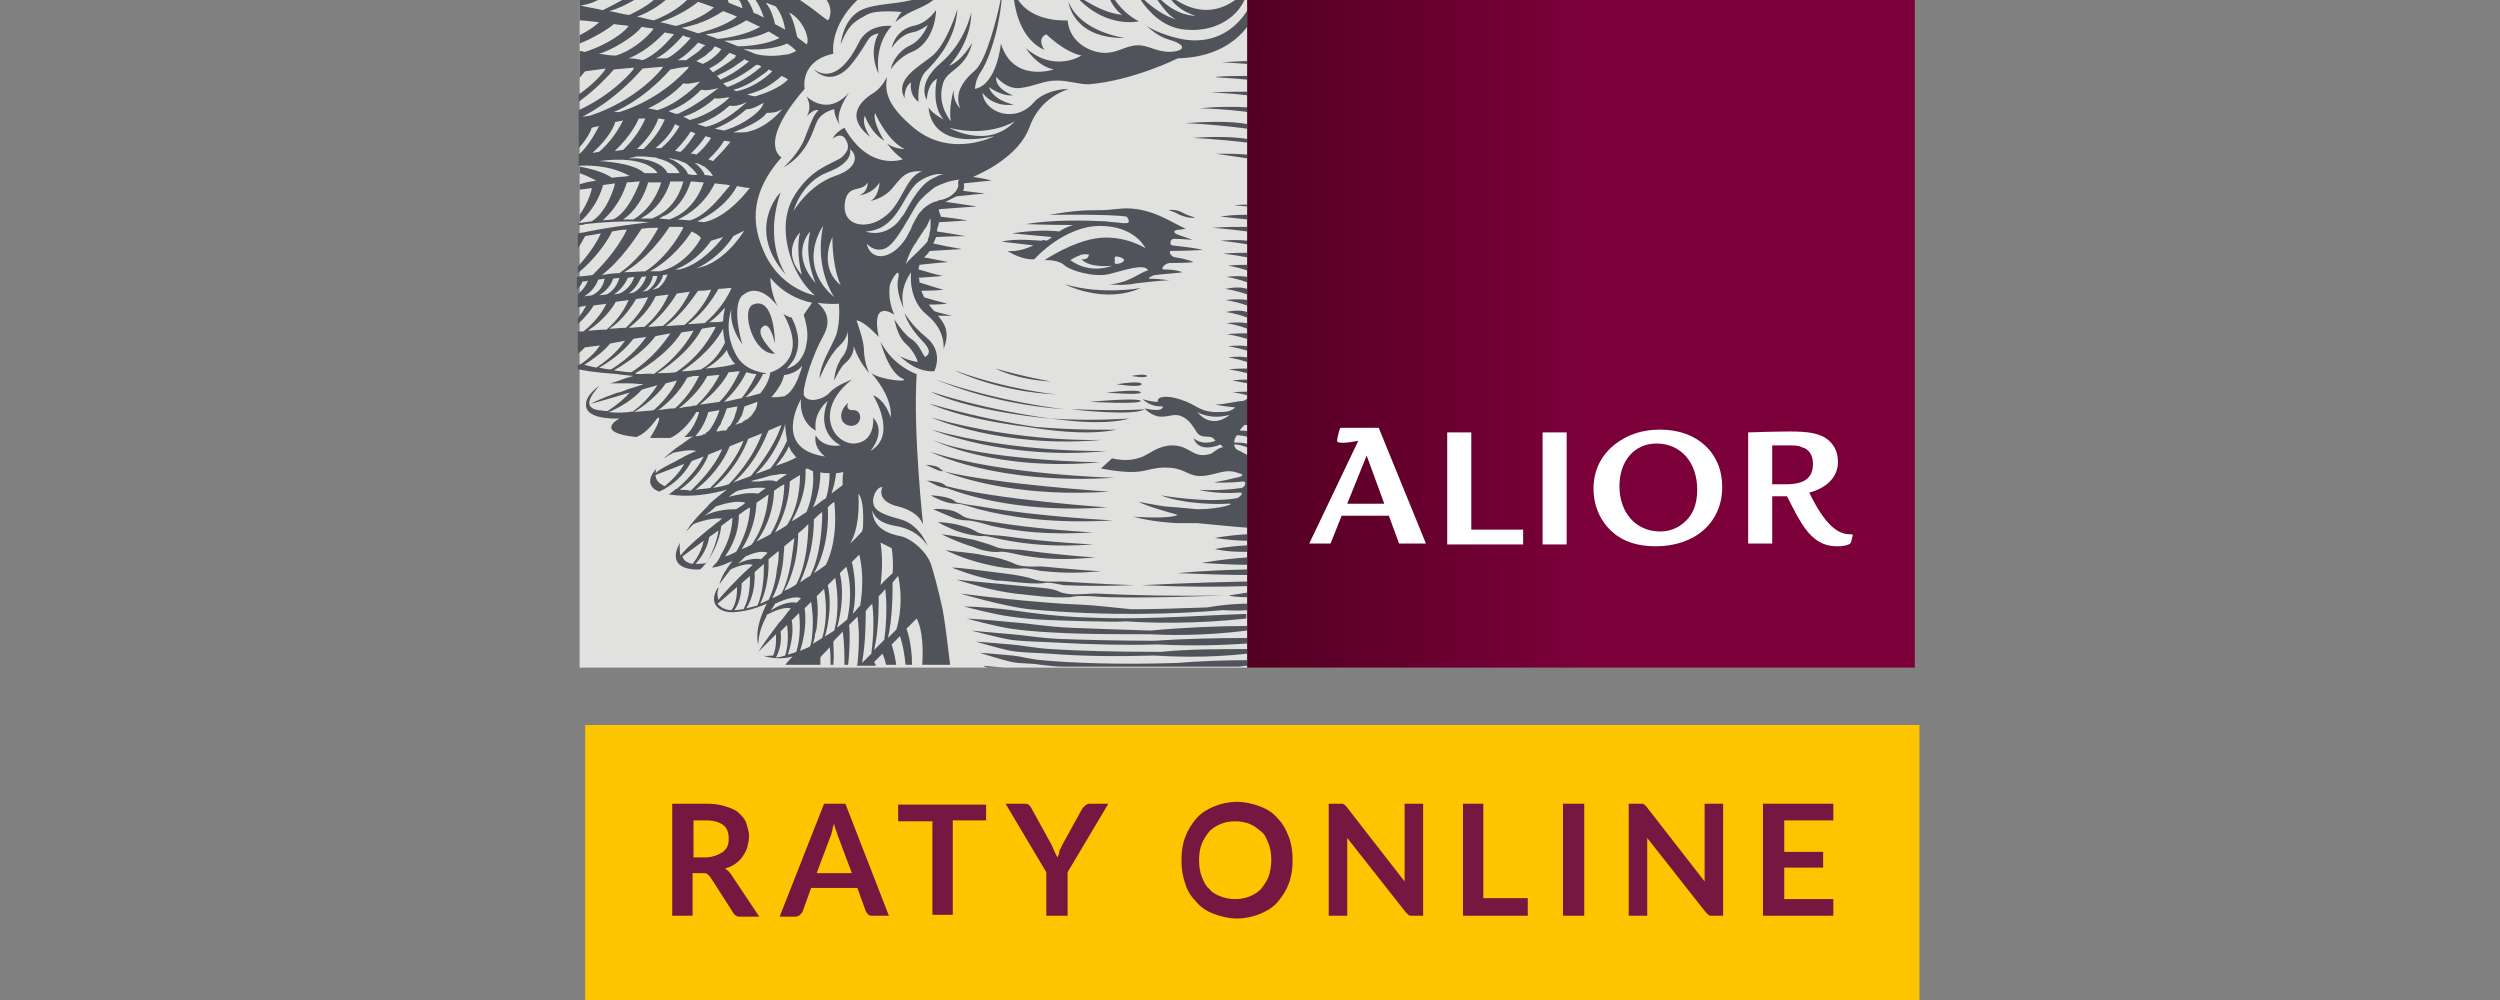
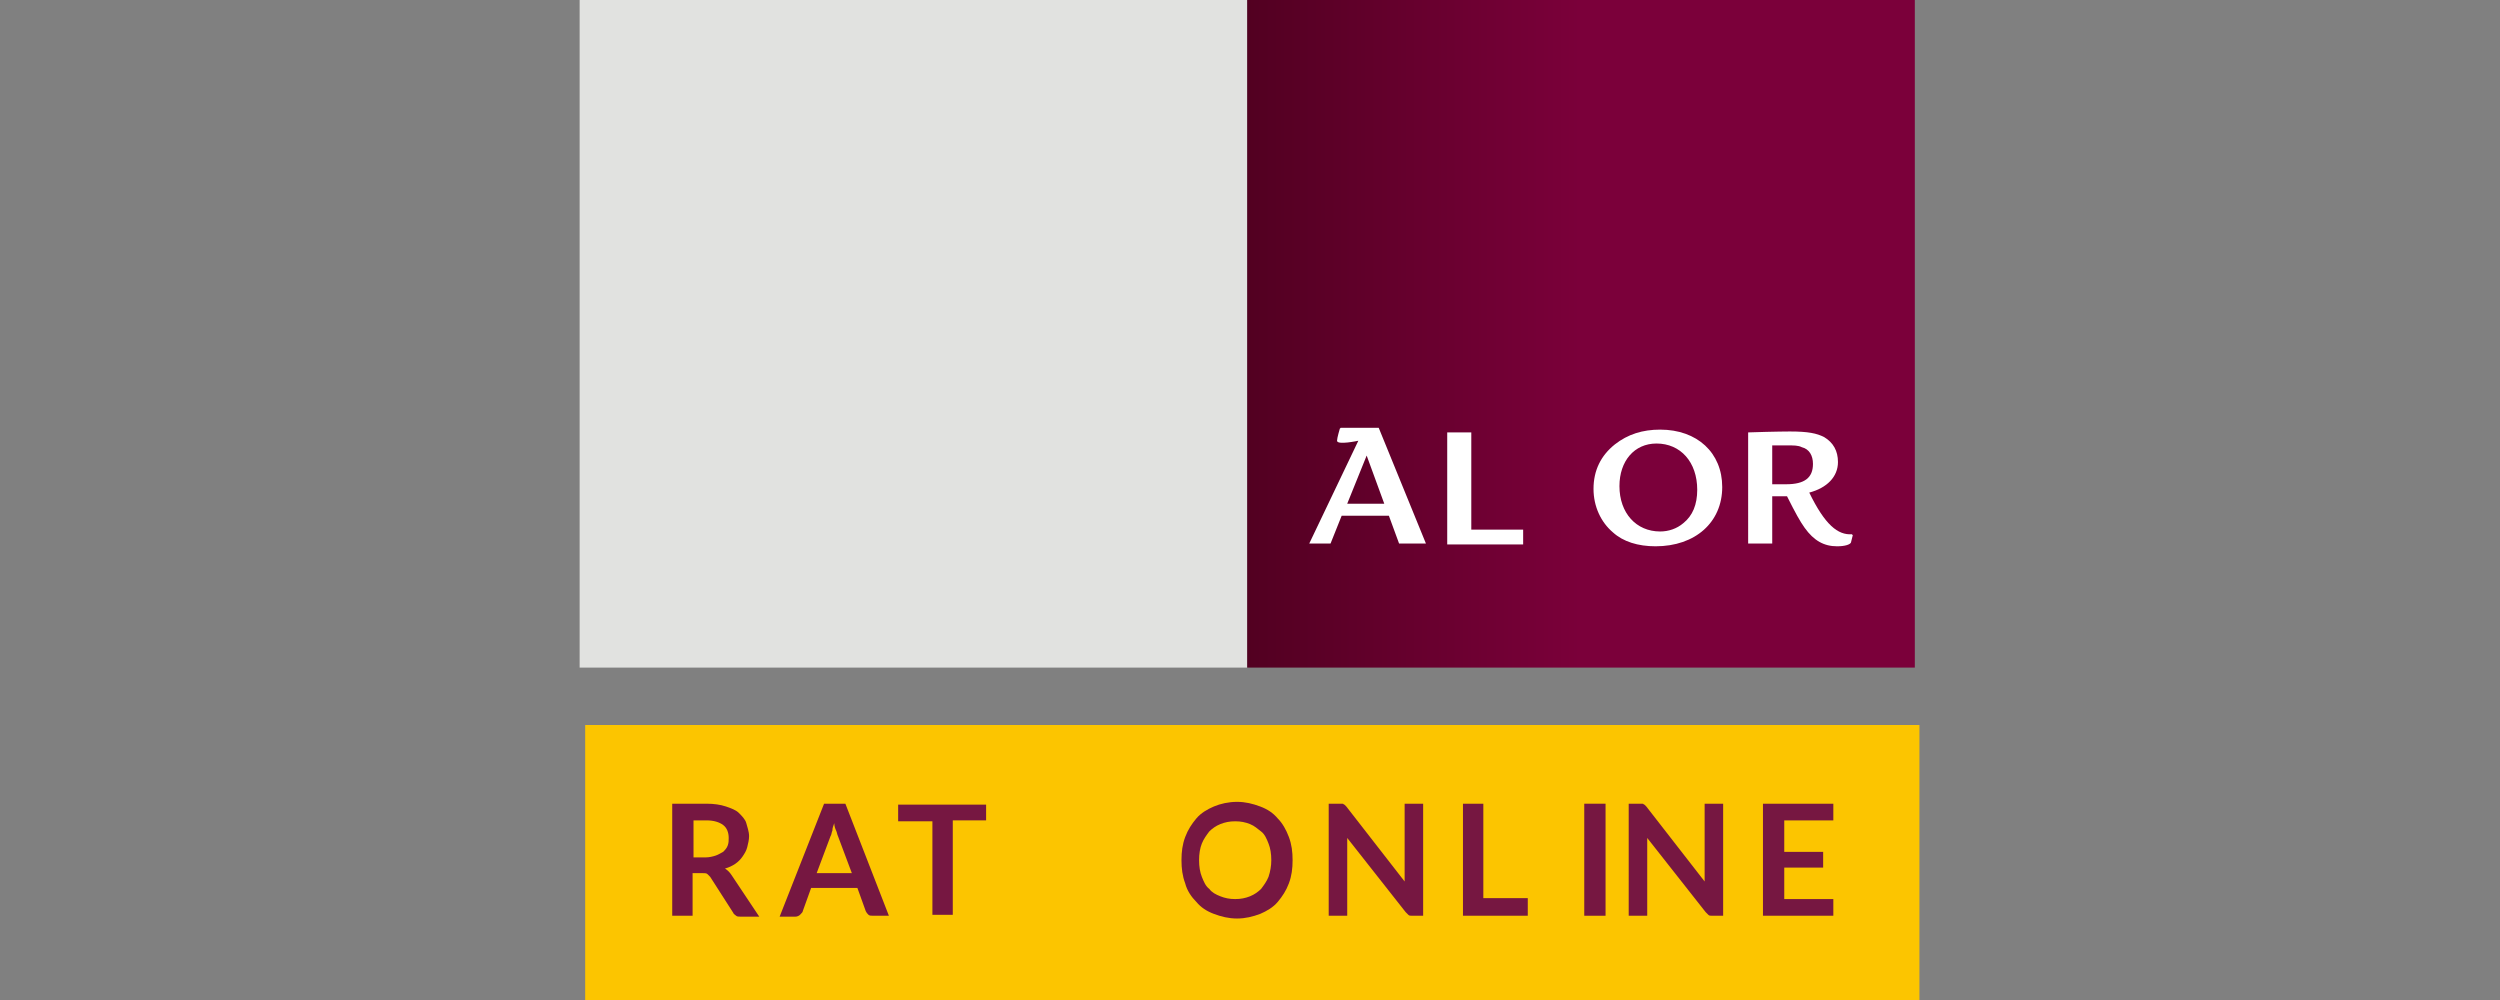
<svg xmlns="http://www.w3.org/2000/svg" version="1.1" id="Warstwa_1" x="0px" y="0px" viewBox="0 0 270 108" style="enable-background:new 0 0 270 108;" xml:space="preserve">
  <rect x="0" y="0" width="270" height="108" fill="#808080" stroke="none" />
  <style type="text/css">.st0{fill:#E1E2E0;}.st1{fill:#50535A;}.st2{fill:url(#SVGID_1_);}.st3{fill:#FCC500;}.st4{fill:#FFFFFF;}.st5{enable-background:new ;}.st6{fill:#761741;}</style>
  <g>
    <polygon class="st0" points="62.6,72.1 134.7,72.1 134.7,0 62.6,0 " />
-     <path class="st1" d="M132.6,37.4c0,0,0.9,0.1,2.2,0.5v-0.5C134.1,37.3,133.4,37.3,132.6,37.4L132.6,37.4z M132.7,39.9c0,0,0.8,0.1,2,0.4v-0.5C134.1,39.8,133.5,39.8,132.7,39.9L132.7,39.9z M132.5,36.1c0,0,0.9,0.1,2.2,0.5V36C134.1,36,133.4,36,132.5,36.1L132.5,36.1z M132.6,38.6c0,0,0.9,0.1,2.1,0.5v-0.5C134.1,38.5,133.5,38.5,132.6,38.6L132.6,38.6z M131.8,26c0,0,1.2,0.1,3,0.4V26C133.8,25.9,132.9,25.9,131.8,26L131.8,26z M128,13.3c0,0,3,0.1,6.7,0.6v-0.5C133.1,13.1,130.9,13.1,128,13.3L128,13.3z M132.4,34.9c0,0,1,0.1,2.3,0.6v-0.6C134.1,34.8,133.3,34.8,132.4,34.9L132.4,34.9z M132.3,32.4c0,0,1,0.1,2.4,0.6v-0.6C134.1,32.3,133.3,32.3,132.3,32.4L132.3,32.4z M134.7,42.7v-0.4c-0.5,0-1,0-1.6,0.1C133.1,42.4,133.8,42.4,134.7,42.7L134.7,42.7z M134.7,22.3v-0.2c-0.4,0-0.9,0-1.4,0.1C133.3,22.2,133.8,22.2,134.7,22.3L134.7,22.3z M133.1,41.1c0,0,0.7,0.1,1.6,0.3V41C134.2,41,133.7,41,133.1,41.1L133.1,41.1z M130.7,10c0,0,1.7,0,4,0.3V9.9C133.6,9.9,132.2,9.9,130.7,10L130.7,10z M129.5,11.7c0,0,2.2,0,5.3,0.4v-0.5C133.3,11.5,131.6,11.5,129.5,11.7L129.5,11.7z M134.7,8.6V8.2c-1,0-2.1,0-3.4,0.1C131.3,8.4,132.7,8.4,134.7,8.6L134.7,8.6z M130.9,24.6c0,0,1.6,0.1,3.8,0.4v-0.5C133.6,24.5,132.4,24.5,130.9,24.6L130.9,24.6z M134.7,59.6v-0.7c-2.1,0.1-3.5,0.4-3.5,0.4C132.6,59.6,133.7,59.6,134.7,59.6L134.7,59.6z M134.7,58.4v-0.7c-2,0.1-3.5,0.4-3.5,0.4C132.6,58.3,133.7,58.4,134.7,58.4L134.7,58.4z M134.7,61v-0.8c-2.9,0.2-4.9,0.6-4.9,0.6C131.7,60.9,133.3,61,134.7,61L134.7,61z M132.1,27.4c0,0,1.1,0.1,2.6,0.4v-0.5C134,27.3,133.1,27.3,132.1,27.4L132.1,27.4z M98.6,2.8c-2,0.5-2.3,2.4-2.3,2.4s0.8-1.4,2.2-1.7c0.8-0.1,1.7-0.8,1.7-0.8s-0.6,1.6-1.9,2.2s-2,1.9-2.1,2.6c0,0,0.8-1.3,2.3-1.9s2.5-2.4,2.6-4.5C101.1,1,100.3,2.5,98.6,2.8L98.6,2.8z M128,3.2c3.1,0.3,5.5-1.2,6.4-3.2h-1c-1.4,1-3.6,1.8-6.4,0h-0.5c0.5,0.6,1.3,1.3,2.6,1.7c0,0-1.8,0.1-3.7-1.7H125c0.5,0.7,1.2,1.7,2,2.1c0,0-1.6-0.4-3.4-2.1h-0.4C124,1.2,125.6,3,128,3.2L128,3.2z M123,2.3c-1.2-0.6-2-1.5-2.6-2.3h-0.5c0.6,1.2,1.3,1.6,1.3,1.6c-1.4-0.1-3-0.9-4.1-1.6h-0.5C119.7,3.1,123,2.3,123,2.3L123,2.3z M84.9,29.7c0,0-2.5-3.4-0.6-8.9C84.2,20.8,80.5,24.8,84.9,29.7L84.9,29.7z M90.8,4.8c0.9-2.4,1.8-2.6,2.8-3.2s3.8-0.3,3.8-0.3c-0.3,0.2-0.7,1.1-0.7,1.1S97.4,1.7,99,1c0.7-0.3,1.3-0.6,1.8-1h-2.3c-2.1,0.5-3.9,0.4-5.3,1C91,1.9,90.8,4.8,90.8,4.8L90.8,4.8z M109.6,13.1c-2.9,3.1-7.1,0.7-7.1,0.7C106.8,14.9,109.6,13.1,109.6,13.1L109.6,13.1z M103.5,20c0,0.2-0.1,0.4-0.3,0.7c-0.3,0.3-0.7,0.7-1.6,0.9h-0.1c-0.2,0.1-0.5,0.2-0.6,0.2c-0.7,0.3-1.1,0.6-1.5,1.1c-0.1,0.1-0.2,0.2-0.3,0.4c-0.2,0.3-0.4,0.7-0.6,1.1c0,0.1-0.1,0.2-0.1,0.3c0,0.1-0.1,0.1-0.1,0.2c-0.2,0.3-0.3,0.6-0.5,0.9c-1.6,2.4-3.8,2.4-4.2,0.5c0,0,0.7,0.9,1.8,0.6c0.8-0.2,1.5-1.3,2.2-2.4c0.2-0.4,0.5-0.8,0.7-1.2c0.4-0.7,0.8-1.4,1.1-1.7c0.2-0.2,0.3-0.3,0.5-0.5s0.5-0.4,0.7-0.6c0.1-0.1,0.3-0.2,0.4-0.3c0.8-0.4,1.6-0.7,2.6-0.8C103.4,19.6,103.5,19.8,103.5,20L103.5,20z M100.5,24.3c0,0.2,0,0.5-0.1,0.8c0,0.3-0.1,0.5-0.2,0.8c0,0,0,0,0,0.1c-0.1,0.2-0.2,0.3-0.4,0.5c-0.3,0.3-0.6,0.6-0.9,0.9c-0.4,0.4-0.9,0.8-1.1,1.2c0,0,0.4-1.5,1.2-2.5c0-0.1,0.1-0.1,0.1-0.2c0.2-0.3,0.4-0.6,0.6-0.9c0.1-0.2,0.3-0.4,0.4-0.6c0.2-0.4,0.3-0.7,0.4-0.8v-0.1c0,0,0,0,0,0.1C100.5,23.6,100.5,23.9,100.5,24.3L100.5,24.3z M91.3,21.6c0.4-1.7,1.8-0.8,2.4-1.9c0,0,0.1,1-0.9,1.4c0,0,1.4-0.1,2.2-1.4c0,0-0.1,1.6-1,2c0,0,1.4-0.2,2.4-1.4c1-1.2,1.4-1.9,3.2-1.8c-1.9,0.6-2.1,3.6-4.2,5C93.5,24.9,90.7,24.4,91.3,21.6L91.3,21.6z M89.9,25.6c0,3.5,0.9,5.2,0.9,5.2C88.3,28.8,89.9,25.6,89.9,25.6L89.9,25.6z M88.9,24.4c-1,4.6,1.2,7.7,1.2,7.7C85.9,28.5,88.9,24.4,88.9,24.4L88.9,24.4z M87.5,25c-0.7,2.9,0.6,5.6,0.6,5.6C85.2,27.3,87.5,25,87.5,25L87.5,25z M86.4,25.1c-0.5,2.1,0.2,4.6,0.2,4.6C84.3,27.1,86.4,25.1,86.4,25.1L86.4,25.1z M89.4,18.6c2.9-1.1,2.4-2.5,2.4-2.5c0.9,0.7,0.8,2.1-1.6,2.9c-2.9,1-4.5,3.8-4.5,3.8S86.5,19.7,89.4,18.6L89.4,18.6z M101.9,18.8c-0.3,0.1-0.5,0.1-0.8,0.3c-1.3,0.5-2.2,1.7-3.4,3.9c-0.1,0.2-0.2,0.3-0.3,0.4c-0.3,0.5-0.7,0.9-1,1.1c-1.5,1.1-2.9,0.5-2.9,0.5c3.4-0.2,3.9-3.7,5.5-5.2c0.7-0.6,1.6-0.9,2.2-1C101.6,18.8,101.9,18.8,101.9,18.8L101.9,18.8z M87.1,37.1C87,38,86.6,38.6,86.3,39c-0.3,0.3-0.5,0.5-0.8,0.6c-0.3,0.2-0.5,0.2-0.5,0.2c0.3-0.4,0.6-0.7,0.8-1.1c0.9-1.8,0.1-3.6-0.3-4.4c-0.5-0.1-0.9-0.4-0.9-0.4c2.6,4.6-0.5,6-1.3,6.3h-0.1l0,0l0,0l0,0c-0.1,0.6-0.3,1.3-1.1,2.3c-0.5,0.1-1,0.3-1.6,0.4c0.6-0.5,1.4-1.4,1.9-2.5c0.2,0,0.4-0.1,0.4-0.1s-2.2-0.1-3.2-1.8C78,35.8,79,33.4,79,33.4c-0.3,2,1.2,3.8,1.2,3.8c-0.2-0.4-1.2-4.3,0-5.3c1.9-1.6,3.8,1.2,3.8,1.2c-0.6-1.1-0.8-2.4-0.8-3.1c1.4,1.7,3.1,2.4,4.5,2.7L86.8,34C87.2,35.3,87.3,36.3,87.1,37.1L87.1,37.1z M88.1,46.5c-0.3-2,1.3-3.2,1.3-3.2c-1.4,3.6,1.4,4.8,1.4,4.8c-2.1,0.3-2.7-1.1-2.7-1.1c-0.3,1.4,1,2.3,1,2.3c-5.6-0.8-2.8-5.8-2.6-6.2l0,0C86.3,45.7,88.1,46.5,88.1,46.5L88.1,46.5z M91,52.4c-0.4,0.3-0.8,0.6-1.2,0.9c0.2-0.6,0.4-1.3,0.5-2.2c0.3,0,0.5-0.1,0.8-0.1C91,51.3,91,51.7,91,52C91,52.2,91,52.3,91,52.4L91,52.4z M91.5,66.9l-1.1,0.9c0.2-0.7,0.9-3.4,0.3-5.9c0.2-0.2,0.4-0.4,0.7-0.7C91.7,62.2,92.1,64.2,91.5,66.9L91.5,66.9z M92.7,53.3c0.4,0.5,0.6,1.5,0.5,3.7c0,0.1-0.1,0.3-0.1,0.4c-0.4,0.4-0.8,0.9-1.3,1.3C92.3,58,92.9,56.1,92.7,53.3L92.7,53.3z M94.2,65.2c0.3,2.2,0,4.6-0.1,5.4l-1,1c0.4-2.2,0.4-4.8,0.4-5.6C93.7,65.7,93.9,65.5,94.2,65.2L94.2,65.2z M92.1,66.3c0.2-0.8,0.5-3.1-0.1-5.6c0.3-0.3,0.6-0.6,0.8-0.8c0.3,1.2,0.5,3.1,0.1,5.5C92.6,65.7,92.4,66,92.1,66.3L92.1,66.3z M90.1,68.1L89,68.8l0.1-0.1c0,0,0.9-2.8,0.3-5.5c0.3-0.3,0.5-0.5,0.8-0.8C90.4,63.5,90.7,65.9,90.1,68.1L90.1,68.1z M88,69.4L88,69.4c-0.1,0.1-0.2,0.1-0.2,0.2c0-0.1,0.1-0.4,0.2-0.8c0,0,0,0,0-0.1s0-0.2,0.1-0.4c0-0.2,0.1-0.3,0.1-0.5c0.1-0.9,0.2-2.1,0-3.4c0.3-0.3,0.6-0.6,0.8-0.8c0.2,1.1,0.4,3.3-0.2,5.3L88,69.4L88,69.4z M87.7,68.7c0,0.4-0.1,0.7-0.2,1.1c-0.3,0.2-0.7,0.3-1.1,0.5c0.2-0.6,0.8-2.6,0.5-4.6c0.2-0.2,0.5-0.5,0.7-0.7C87.7,65.7,87.9,66.9,87.7,68.7L87.7,68.7z M85.1,70.7c0.2-0.7,0.7-2.3,0.4-3.7c0.3-0.3,0.5-0.5,0.8-0.8c0.1,0.9,0.2,2.6-0.3,4.2C85.8,70.5,85.4,70.6,85.1,70.7L85.1,70.7z M84.8,70.8c-0.3,0.1-0.7,0.2-1,0.2c0.2-0.3,0.7-1.5,0.5-2.8c0.2-0.2,0.5-0.5,0.7-0.7C85.1,68.2,85.2,69.5,84.8,70.8L84.8,70.8z M83.2,66c0.2-0.2,0.3-0.5,0.4-0.6c0-0.1,0.1-0.1,0.1-0.2c0.7-0.3,2-0.9,2.8-0.6l0,0c-0.2,0.2-0.3,0.4-0.5,0.5C85.7,65,84.5,65,83.2,66L83.2,66z M83,66.4L83,66.4L83,66.4L83,66.4L83,66.4z M82.1,65.2c0.3-0.6,1-2.3,0.9-4.8c0.4-0.3,0.7-0.6,1.1-0.9c0,0.5,0,1.2-0.2,2c-0.1,1.1-0.4,2.3-0.9,3.3C82.7,64.9,82.4,65.1,82.1,65.2L82.1,65.2z M80.6,65.7c0.3-0.5,1-1.7,0.9-3.9c0.3-0.3,0.7-0.6,1-0.9c0,0.9,0,2.9-0.7,4.5C81.4,65.5,81,65.6,80.6,65.7L80.6,65.7z M79.3,65.9c0.4-0.5,0.8-1.5,0.8-2.9c0.3-0.3,0.6-0.5,0.9-0.8c0,0.8,0,2.3-0.7,3.6C80,65.8,79.7,65.9,79.3,65.9L79.3,65.9z M77.5,65.2c0.6-0.5,1.3-1.1,2.1-1.8c0,0.5,0,1.7-0.6,2.5C78.4,65.9,77.8,65.6,77.5,65.2L77.5,65.2z M79.7,60.9c0.1-0.1,0.1-0.1,0.2-0.2c0.2-0.2,0.4-0.4,0.6-0.6c0.7-0.3,1.7-0.7,2.4-0.4l-0.7,0.7l0,0C81.9,60.3,80.7,60.3,79.7,60.9L79.7,60.9z M78.3,60.1c0.5-0.7,1.5-2.3,1.5-4.5c0.4-0.3,0.8-0.6,1.2-0.8c0,0.9-0.3,2.8-1.5,4.8C79.1,59.8,78.7,60,78.3,60.1L78.3,60.1z M76.1,55.7C76.2,55.7,76.2,55.7,76.1,55.7c0.4-0.3,0.8-0.6,1.2-1c0.9-0.3,2.3-0.7,3.2-0.4c-0.3,0.3-0.7,0.5-1,0.7l0,0C78.9,55,77.5,55,76.1,55.7L76.1,55.7z M78.9,53.5c0.3-0.2,0.5-0.4,0.8-0.5c0.7-0.2,1.8-0.4,3-0.3c-0.3,0.2-0.5,0.4-0.8,0.6c-0.2,0-0.8-0.1-1.5,0c-0.5,0.1-1.2,0.2-1.8,0.4C78.7,53.7,78.8,53.6,78.9,53.5L78.9,53.5z M84.4,45.9c-0.9,2.6-2.6,4.6-3.3,5.5c-0.7,0.3-1.4,0.5-1.9,0.7c2.4-2,3.5-4.9,3.8-5.6L84.4,45.9L84.4,45.9z M84.7,42.8l-0.8,0.1h-0.2h-0.4c0,0,0.2-0.2,0.5-0.6c0.2-0.3,0.5-0.7,0.7-1.2c0.1-0.2,0.1-0.4,0.2-0.6c0,0,0.2,0,0.5-0.1c0.4-0.1,1.1-0.4,1.4-0.9c0,0,0,0.2-0.1,0.5C86.2,40.9,85.7,42.3,84.7,42.8L84.7,42.8z M83.8,50.3c0.6-0.7,1.1-1.4,1.4-2.1c0.1,0.2,0.2,0.4,0.3,0.6c0.2,0.2,0.3,0.4,0.5,0.6C85.5,49.7,84.7,50,83.8,50.3L83.8,50.3z M81.2,58.8c-0.4,0.2-0.7,0.4-1.1,0.5c0.6-0.9,1.5-2.7,1.6-5c0.4-0.3,0.9-0.6,1.3-0.9C82.9,54.4,82.7,56.6,81.2,58.8L81.2,58.8z M83.6,53c0.4-0.3,0.7-0.5,1.1-0.7c0,1-0.2,3.3-1.5,5.4c-0.5,0.3-1,0.5-1.5,0.8C82.3,57.7,83.5,55.8,83.6,53L83.6,53z M81.7,51.8c0.1,0,0.2-0.1,0.4-0.1c0.3-0.1,0.7-0.2,1-0.3c0.4-0.1,0.8-0.1,1.1-0.2c0.3,0,0.6,0,0.7,0s0.1,0,0.1,0l-0.9,0.6L83.9,52h-0.1c-0.4-0.2-1.2-0.1-1.8,0c-0.5,0-0.9,0-0.9,0C81.3,51.9,81.5,51.8,81.7,51.8L81.7,51.8z M85,47.6c-0.7,1.5-1.4,2.5-1.8,3c-0.5,0.2-1.1,0.4-1.6,0.6c2.1-2,3-4.5,3.2-5.4C84.8,46.3,84.9,47,85,47.6L85,47.6z M85,56.7c-0.4,0.3-0.8,0.5-1.3,0.8c0.5-0.9,1.5-2.8,1.6-5.5c0.4-0.3,0.8-0.5,1.1-0.7C86.4,52.2,86.3,54.7,85,56.7L85,56.7z M87.1,55.3c-0.5,0.3-1,0.7-1.6,1c0.5-0.9,1.6-2.9,1.5-5.6c0.1-0.1,0.2-0.1,0.2-0.1c0.2,0.1,0.4,0.2,0.6,0.3C87.9,51.9,87.8,53.6,87.1,55.3L87.1,55.3z M89.2,53.8c-0.5,0.3-0.9,0.7-1.4,1c0.4-0.9,0.8-2.2,0.8-3.8c0.3,0.1,0.6,0.1,1,0.1C89.6,51.9,89.5,52.9,89.2,53.8L89.2,53.8z M89.4,54.8c0.2-0.2,0.4-0.4,0.7-0.6c0.1,0.9,0.4,4.1-0.9,6.8c-0.4,0.3-0.8,0.6-1.3,0.9C88.5,61,89.6,58.3,89.4,54.8L89.4,54.8z M87.9,56.1c0.3-0.3,0.6-0.6,0.9-0.8c0,1.2-0.1,4.5-1.3,6.9c-0.4,0.2-0.8,0.5-1.1,0.7C86.8,62,87.9,59.5,87.9,56.1L87.9,56.1z M84.4,64.1c-0.3,0.2-0.7,0.4-1,0.5c0.4-0.7,1-2.2,1.2-4.2c0-0.4,0.1-0.9,0.1-1.4c0.4-0.3,0.7-0.6,1.1-0.9C85.6,59.4,85.4,62.2,84.4,64.1L84.4,64.1z M86.2,57.6c0.4-0.3,0.8-0.7,1.1-1c0,1.4-0.2,4.4-1.3,6.5c-0.4,0.3-0.8,0.5-1.3,0.7C85,63.3,86.2,61,86.2,57.6L86.2,57.6z M78.7,52.3C78.6,52.3,78.6,52.3,78.7,52.3c-0.6,0.2-1.1,0.3-1.7,0.4c2.5-2,3.6-4.7,3.8-5.3l1.5-0.6C81.3,49.6,79.2,51.8,78.7,52.3L78.7,52.3z M76.7,52.7c-0.5,0.1-1.1,0.1-1.6,0.2c2.4-1.8,3.5-4.1,3.7-4.7l1.5-0.6C79.3,50.1,77.4,52,76.7,52.7L76.7,52.7z M73.4,52.9c2-1.4,2.9-3.1,3.1-3.8l1.5-0.6c-0.9,2.1-2.7,3.8-3.4,4.5C74.2,52.9,73.8,52.9,73.4,52.9L73.4,52.9z M75.9,47L75.9,47l-0.6,0.1h-0.2l0,0c0.1-0.1,1-1.1,1.4-2.6l1.2-0.2c0,0-0.3,1-0.9,1.9c-0.1,0.2-0.3,0.4-0.5,0.5l-0.1,0.1c0,0,0,0.1-0.1,0.1h-0.2L75.9,47L75.9,47z M75.2,43.8c-0.2,0-0.4,0-0.6,0.1c-0.4,0-0.9,0.1-1.3,0.2c0.7-0.5,2.2-1.8,3.1-3.5c0.4,0,0.8-0.1,1.3-0.1C77.5,40.9,76.7,42.4,75.2,43.8L75.2,43.8z M71.1,44.3c0.8-0.6,2.3-1.9,3.1-3.5c0.2-0.1,0.5-0.1,0.7-0.2c0.2,0,0.4,0,0.6,0c-0.2,0.4-1,2.1-2.6,3.5C72.4,44.1,71.7,44.2,71.1,44.3L71.1,44.3z M70.6,44.3c-0.7,0.1-1.4,0.1-2.1,0.2c0,0,2.2-1.3,3.4-3.1c0.4-0.1,0.8-0.2,1.2-0.3C72.9,41.6,72.1,43,70.6,44.3L70.6,44.3z M65.7,44.5l0.3-0.1c0,0,2.1-0.9,3.3-2.3c0.5-0.2,1.1-0.3,1.7-0.5c-0.4,0.6-1.2,1.8-2.6,2.8h0.2C67.5,44.6,66.6,44.6,65.7,44.5L65.7,44.5z M69.1,40.4c-0.2,0-0.4,0-0.5-0.1c0.4-0.2,3.4-1.9,5-4.4c0.5-0.1,0.9-0.1,1.3-0.2c-0.4,0.8-1.6,2.8-4.3,4.7C70.1,40.3,69.6,40.4,69.1,40.4L69.1,40.4z M66.3,40c0.5-0.3,3-1.7,4.5-3.7c0.5-0.1,1.1-0.2,1.6-0.3c-0.6,0.9-1.9,2.7-4.2,4.2C67.7,40.2,67,40.1,66.3,40L66.3,40z M64.7,39.7c0.6-0.3,2.5-1.5,3.7-3.1c0.4-0.1,0.8-0.1,1.3-0.2l0,0h0.1c-0.6,0.8-1.7,2.2-3.8,3.5C65.6,39.9,65.1,39.8,64.7,39.7L64.7,39.7z M63.1,39.4c0.6-0.4,1.9-1.2,2.8-2.3c0.5-0.1,1.1-0.2,1.6-0.3c-0.5,0.7-1.4,1.8-3.1,2.9C63.9,39.6,63.5,39.5,63.1,39.4L63.1,39.4z M63.7,35.7c-0.1,0-0.1,0-0.2,0c1.6-1,2.7-2.5,3-3.1c0.5-0.1,0.9-0.1,1.4-0.2c-0.7,1.6-1.8,2.7-2.4,3.2C64.6,35.6,64,35.7,63.7,35.7L63.7,35.7z M65.5,31.8l-0.8,0.1c1.2-0.7,1.5-1.7,1.5-1.8l0.7-0.1C66.6,31,66,31.6,65.5,31.8L65.5,31.8z M63.9,31.9L63.1,32c1.2-0.7,1.5-1.8,1.5-1.8l0.7-0.1C65.1,31.2,64.4,31.7,63.9,31.9L63.9,31.9z M69.3,24.7c0.7-0.1,1.3-0.1,1.8-0.1c-1.6,3-3.5,4.4-4.2,4.9c-0.6,0-1.3,0.1-1.9,0.2C67.1,28.1,68.7,25.6,69.3,24.7L69.3,24.7z M69.2,23.6l0.5-0.3c0,0,1.9-1.1,2.7-3.7c0.5,0,1,0,1.4,0c-0.2,0.8-1,3.1-3.4,4H69.2L69.2,23.6z M67.3,23.7l0.4-0.3c0,0,1.6-1.2,2.3-3.7c0.5,0,0.9,0,1.4,0c-0.2,0.8-1.1,2.9-3,4H67.3L67.3,23.7z M66.2,23.7l-1.1,0.1l0.3-0.3c0,0,1.6-1.4,2.3-3.8c0.5,0,0.9-0.1,1.4-0.1C68.9,20.2,67.8,23,66.2,23.7L66.2,23.7z M64.7,17.4c5.1-0.7,6.3,1.2,6.3,1.3c-0.4,0-0.9,0-1.3,0h-0.1C68.3,17.5,64.7,17.4,64.7,17.4L64.7,17.4z M66.4,13.3v-0.1c0.3-0.1,0.6-0.1,0.9-0.2c-0.9,1.8-2,2.9-2.6,3.4c-0.2,0-0.4,0.1-0.7,0.1C65.9,14.8,66.4,13.4,66.4,13.3L66.4,13.3z M63.7,12.5l-0.8,0.1c0,0,3.4-1.6,6.5-5.2l0,0l0,0l1.1-0.1l1.1-0.1l-0.1,0.2C71.5,7.4,68.9,10.8,63.7,12.5L63.7,12.5z M67.9,6.3c2-0.8,3.4-2.3,3.9-2.8c0.3,0.1,0.6,0.1,1,0.2c-0.7,0.8-1.9,2.2-3.4,2.8C69,6.4,68.5,6.3,67.9,6.3L67.9,6.3z M64.7,5.8c1.2-0.3,3.8-1.8,4.6-2.9C69.7,3,70.2,3,70.6,3.1C69.8,4.2,68,5.6,66.5,6C65.9,6,65.3,5.9,64.7,5.8L64.7,5.8z M75.4,0.2c0.6,0.2,1.2,0.4,1.7,0.6c-1.2,1.1-3,1.7-4.1,2c-0.5-0.1-1.1-0.3-1.7-0.4C73.4,1.7,74.9,0.6,75.4,0.2L75.4,0.2z M79.6,1.8c-1.3,1-3.1,1.5-4.2,1.8c-0.6-0.2-1.2-0.4-1.8-0.6c2.4-0.4,4-1.5,4.5-1.8C78.6,1.4,79.2,1.6,79.6,1.8L79.6,1.8z M80.6,2.2c0.5,0.2,1,0.5,1.5,0.7c-1.4,0.8-3.4,1.2-4.6,1.3c-0.4-0.2-0.9-0.3-1.3-0.5C78.5,3.5,80.1,2.5,80.6,2.2L80.6,2.2z M83,3.4c0.4,0.2,0.8,0.5,1.2,0.7C82.8,4.8,80.8,5,79.7,5c-0.5-0.2-1-0.4-1.5-0.6C80.5,4.4,82.3,3.8,83,3.4L83,3.4z M83.8,0.7c0.3,0.4,0.8,1.2,1,2.5c-0.4-0.2-0.7-0.4-1.1-0.6c-0.1-0.5-0.4-1.6-1-2.3C83.1,0.4,83.5,0.6,83.8,0.7L83.8,0.7z M86,5.5c-0.4,0.2-0.8,0.4-1.2,0.4c-1.7,0.3-3,0-3.3-0.1c-0.4-0.2-0.8-0.3-1.2-0.5C82.6,5.5,84.4,5,85,4.7C85.5,5,85.8,5.3,86,5.5L86,5.5z M85.5,1.5c1.4,0.9,2,2.9,1.6,3.3c-0.3-0.3-0.7-0.5-1-0.8c-0.1-0.3-0.3-1.7-0.9-2.7C85.2,1.4,85.4,1.4,85.5,1.5L85.5,1.5z M81.6,10.4c-0.3,0-0.6-0.1-0.9-0.2c1.3-0.3,2.4-0.9,3.1-1.5c0.3-0.2,0.5-0.4,0.6-0.5c0.2,0.1,0.5,0.2,0.7,0.4C84.2,9.5,82.6,10.1,81.6,10.4L81.6,10.4z M76,24l-0.7-0.1c0,0,2.9-1.2,4.3-3.8c0.6,0.1,1,0.2,1.4,0.2l-0.1,0.1C80.8,20.5,78.6,23.5,76,24L76,24z M75.4,31.4h0.4c0.4,0,0.7-0.1,1-0.1c-0.9,2.1-2.4,3.4-2.9,3.8c-0.6,0-1.3,0.1-2,0.1C73.7,34,75,31.9,75.4,31.4L75.4,31.4z M73.1,31.7c0.8-0.1,1.4-0.2,1.4-0.2l0,0c-0.9,2-2.3,3.2-2.9,3.7c-0.5,0-1.1,0.1-1.6,0.1C71.8,33.8,72.8,32.2,73.1,31.7L73.1,31.7z M70.8,32c0.5-0.1,1-0.1,1.4-0.2c-0.7,1.7-1.9,2.9-2.6,3.5c-0.6,0-1.1,0.1-1.7,0.1C69.7,34.1,70.6,32.5,70.8,32L70.8,32z M68.7,32.3c0.5-0.1,0.9-0.1,1.3-0.2c-0.7,1.6-1.8,2.7-2.4,3.3c-0.6,0-1.2,0.1-1.8,0.1C67.3,34.6,68.4,32.8,68.7,32.3L68.7,32.3z M69.3,29.9c0.1,0,0.4,0,0.5-0.1c-0.4,1.4-1.4,1.8-1.4,1.8s-0.4,0.1-0.5,0.1C68.8,31.1,69.2,30,69.3,29.9L69.3,29.9z M67.8,30l0.7-0.1c-0.3,1-1.1,1.6-1.6,1.8l-0.6,0.1C67.4,31.1,67.8,30,67.8,30L67.8,30z M72.3,24.5c0.5,0,1,0,1.3,0c0.1,0,0.1,0,0.2,0.1c-1.3,2.5-3.1,4.1-4.1,4.7c-0.6,0-1.4,0.1-2.3,0.1C69.9,28,71.8,25.3,72.3,24.5L72.3,24.5z M74.6,19.6c0.5,0,1,0.1,1.4,0.1c-0.2,0.6-1.1,3.1-3.7,4l-1.1-0.1l0.5-0.3C71.8,23.4,73.8,22.3,74.6,19.6L74.6,19.6z M72.9,17.4c-0.1,0-0.1-0.1-0.2-0.1c-0.3-0.1-0.5-0.2-0.5-0.2c0.2,0,0.3,0,0.5,0.1c0.3,0,0.6,0.1,0.8,0.2c0.2,0.1,0.3,0.1,0.5,0.2s0.3,0.2,0.4,0.3c0.5,0.4,0.8,0.8,0.9,1c-0.3,0-0.7,0-1-0.1C74.1,18.2,73.4,17.7,72.9,17.4L72.9,17.4z M68.7,16.9c0.3,0,0.5,0,0.8,0c0.4,0,0.8,0.1,1.2,0.1c0.1,0,0.2,0,0.3,0.1c1.8,0.4,2.3,1.4,2.4,1.6c-0.2,0-0.4,0-0.7,0h-0.6c-0.6-1.2-2.3-1.5-3.3-1.6c0,0,0,0-0.1,0c-0.5,0-0.8,0-0.8,0C68.2,17,68.5,17,68.7,16.9L68.7,16.9z M69,12.8c0.2,0,0.5,0,0.7,0c-0.7,1.6-1.7,2.7-2.4,3.4c-0.3,0-0.6,0.1-0.9,0.1C68.2,14.6,68.8,13.2,69,12.8L69,12.8L69,12.8z M72.4,7.5L72.4,7.5L72.4,7.5l1.1-0.2l0.9-0.1l-0.1,0.2c0,0-0.1,0.1-0.2,0.2S73.9,7.8,73.7,8c-1,1-3.3,3-6.8,4.1h-0.7C66.2,12.2,69.4,10.9,72.4,7.5L72.4,7.5z M72,6.3c-0.3,0-0.6,0-1,0c0,0-0.1,0-0.2,0c0.9-0.3,2.3-1.7,3-2.5C74,4,74.3,4,74.6,4.1C74,4.8,72.8,6,72,6.3L72,6.3z M76,5c-0.2,0.2-0.3,0.3-0.5,0.5c-0.5,0.4-1,0.7-1.4,1c-0.2,0-0.3,0-0.5,0c-0.1,0-0.2,0-0.3,0c0,0,0,0-0.1,0c0.6-0.3,1.8-1.4,2.2-1.9c0.3,0.1,0.5,0.2,0.8,0.3L76,5L76,5z M77.7,5.6c-0.1,0.1-0.1,0.1-0.2,0.2c-0.5,0.5-1.1,0.9-1.6,1.1c-0.2-0.1-0.5-0.2-0.7-0.3c0.5-0.3,0.9-0.5,1.1-0.7c0.3-0.3,0.5-0.4,0.6-0.5L77.2,5c0.2,0.1,0.5,0.2,0.7,0.3L77.7,5.6L77.7,5.6z M79.4,6.2c-0.9,0.7-1.7,1.2-2.4,1.6c-0.1-0.1-0.3-0.3-0.4-0.4c0.6-0.3,1.2-0.7,1.5-1C78.3,6.2,78.5,6,78.5,6l0.3-0.3C79,5.8,79.3,5.9,79.5,6C79.5,6,79.4,6.1,79.4,6.2L79.4,6.2z M80.8,6.7c-1.2,1-2.3,1.6-3,1.9c-0.1-0.1-0.2-0.3-0.4-0.4c0.9-0.4,1.8-0.9,2.3-1.3c0.3-0.2,0.6-0.4,0.7-0.5c0.2,0.1,0.3,0.2,0.5,0.2C80.9,6.6,80.8,6.7,80.8,6.7L80.8,6.7z M82.1,7.3c-1.4,1.2-2.7,1.8-3.5,2.1c-0.2-0.1-0.3-0.2-0.5-0.4c1.1-0.3,2.2-1,2.9-1.5c0.3-0.2,0.5-0.4,0.7-0.5c0.3,0,0.4,0.1,0.5,0.2C82.2,7.2,82.2,7.3,82.1,7.3L82.1,7.3z M79.2,9.7c1.2-0.3,2.3-1,3.1-1.6c0.3-0.2,0.6-0.4,0.7-0.6c0.1,0.1,0.3,0.1,0.4,0.2c-0.1,0.1-0.1,0.1-0.2,0.2c-1.3,1.2-2.8,1.8-3.5,1.9C79.6,9.9,79.4,9.8,79.2,9.7L79.2,9.7z M76.2,13.7l-0.9-0.3l0.4-0.1c0,0,1.6-0.5,3.1-1.9l0,0c0,0,0.3,0.1,0.8,0s1.1-0.4,1.1-0.4C80.4,11.2,78.3,13.3,76.2,13.7L76.2,13.7z M78.5,14c-0.1,0-0.2,0.1-0.3,0.1l-1-0.2l0,0c0.3-0.1,2-0.8,3.4-2.1l0,0h0.1c0.3,0,0.9-0.2,1.4-0.5l0.4-0.2l-0.2,0.4C82,12.1,80.4,13.4,78.5,14L78.5,14z M77,17.4c-0.2-0.1-0.3-0.1-0.5-0.2c0.9-0.8,1.4-1.5,1.7-2c0.2,0,0.5,0.1,0.7,0.1C78.2,16.2,77.4,17,77,17.4L77,17.4z M75.7,17.8c0.1,0.1,0.2,0.1,0.4,0.2c0,0,0,0,0.1,0.1c0.4,0.3,0.7,0.7,0.8,0.9c-0.3,0-0.6-0.1-0.9-0.1c-0.1-0.4-0.5-0.8-0.7-1S75,17.6,75,17.6C75.2,17.6,75.5,17.7,75.7,17.8L75.7,17.8z M76.2,14.7c0.2,0.1,0.4,0.1,0.6,0.2c-0.5,0.8-1.1,1.4-1.6,1.8c-0.2-0.1-0.4-0.1-0.6-0.1C75.4,15.8,75.9,15.2,76.2,14.7L76.2,14.7z M74.6,14.2c0.2,0.1,0.3,0.1,0.5,0.2c-0.4,0.6-0.9,1.4-1.6,2c-0.2,0-0.4-0.1-0.6-0.1C73.7,15.5,74.3,14.7,74.6,14.2L74.6,14.2z M72.9,13.4c0.2,0.1,0.3,0.2,0.5,0.2c-0.7,1.2-1.4,1.9-2,2.4c-0.2,0-0.4,0-0.6,0C72,15,72.6,14.1,72.9,13.4L72.9,13.4z M71.1,12.8c0.3,0,0.5,0.1,0.7,0.1c-0.7,1.6-1.7,2.6-2.3,3.2c-0.2,0-0.4,0-0.7,0C70.5,14.5,71,13.1,71.1,12.8L71.1,12.8z M71,11.9l-1-0.2c0,0,2.1-0.9,3.7-2.6L73.8,9c0,0,0.3,0.1,0.8,0c0.7-0.1,1-0.2,1-0.2C75.5,9,73.3,11.2,71,11.9L71,11.9z M78,10.6c0.7-0.1,0.8-0.1,0.8-0.1c-0.7,0.8-2.6,2-4.1,2.4c-0.1,0-0.1,0-0.2,0.1l-0.1-0.1l-0.6-0.3l0.3-0.1c0,0,1.6-0.5,3.1-1.9l0,0C77.2,10.6,77.3,10.7,78,10.6L78,10.6z M73.4,12.2c-0.1,0.1-0.3,0.1-0.4,0.1l-0.3-0.1L72.2,12l0.3-0.1c0,0,1.7-0.6,3.2-2.2h0.1c0,0,0.3,0.1,0.9,0s0.9-0.2,0.9-0.2C77.1,9.9,75,11.5,73.4,12.2L73.4,12.2z M74.5,23.8l-1.3-0.1c0,0,2.6-1,4-3.9c0.6,0.1,1.1,0.1,1.6,0.2v0.1C78.6,20.2,76.5,23.3,74.5,23.8L74.5,23.8z M69.9,31.4l-0.5,0.1c0.8-0.5,1.1-1.4,1.1-1.7c0.1,0,0.4,0,0.5,0C70.8,30.9,69.9,31.4,69.9,31.4L69.9,31.4z M71.6,29.7c0.1,0,0.4,0,0.5-0.1c-0.3,1-1,1.5-1,1.5s-0.6,0.2-0.7,0.2C71.1,31,71.6,30,71.6,29.7L71.6,29.7z M76.8,26l1.3-0.4c0,0-2.1,2.9-4.7,3.5h-0.5C73,29.1,75.1,28.4,76.8,26L76.8,26z M71.2,29.3c0,0-0.4,0-1,0c2.4-1.3,4-3.5,4.5-4.3c0.4,0.2,0.8,0.4,1,0.7C75.4,26.4,73.6,28.9,71.2,29.3L71.2,29.3z M76.1,34.9c-0.5,0-1.2,0.1-1.8,0.1c1.8-1.2,3-3.3,3.3-3.8c0.5,0,0.9-0.1,1.4-0.1C78.2,33,76.7,34.4,76.1,34.9L76.1,34.9z M78.1,35.5c0,0.5,0.1,1,0.2,1.5c-0.5,1-1.2,2.1-2.6,2.9c-0.7,0.1-1.4,0.2-2.1,0.2C74.4,39.6,76.8,37.9,78.1,35.5L78.1,35.5z M76.6,34.8c0.6-0.4,1.2-1,1.7-1.6c-0.1,0.5-0.2,1-0.2,1.5C77.8,34.8,77.3,34.8,76.6,34.8L76.6,34.8z M77.3,35.3c-0.4,0.8-1.6,3.1-4.3,4.9c-0.7,0.1-1.3,0.1-2,0.1c0.7-0.4,3.5-2.3,4.8-4.8C76.4,35.4,76.9,35.3,77.3,35.3L77.3,35.3z M76.2,39.8c0.6-0.3,1.6-1,2.3-2c0.1,0.4,0.3,0.7,0.5,1c0.1,0.2,0.2,0.3,0.4,0.5C78.8,39.5,77.7,39.7,76.2,39.8L76.2,39.8z M77.7,43.4c-0.7,0.1-1.4,0.2-2.1,0.3c0.7-0.6,2.2-1.8,3.1-3.5c0.4,0,0.8-0.1,1.2-0.1C79.7,40.4,79.1,42,77.7,43.4L77.7,43.4z M80.1,43c-0.6,0.1-1.3,0.3-1.9,0.4c0.6-0.6,1.7-1.7,2.4-3.2c0.4,0.1,0.7,0.2,1.1,0.2C81.4,41,80.9,42,80.1,43L80.1,43z M79.3,45.1c-0.1,0.3-0.3,0.6-0.4,0.8l0,0l0,0c0,0,0,0.1-0.1,0.1l-0.1,0.1l0,0l0,0c0,0,0,0-0.1,0.1c0,0.1-0.1,0.1-0.1,0.2l-0.1,0.1h-0.2H78l-0.5,0.1h-0.1c0,0,0,0,0-0.1c0,0,0-0.1,0.1-0.1l0,0l0,0c0,0,0,0,0-0.1c0.1-0.1,0.1-0.2,0.2-0.3s0.2-0.3,0.2-0.4c0.2-0.4,0.4-0.9,0.6-1.5l1.1-0.2C79.7,43.9,79.5,44.5,79.3,45.1L79.3,45.1z M82,46C82,46,82,46.1,82,46c-0.1,0-0.2,0-0.3-0.1C81.8,46,81.9,46,82,46L82,46z M81.8,43.4c0,0.1,0,0.4-0.2,0.8c0,0.1-0.1,0.1-0.1,0.2l0,0l-0.1,0.1c0,0.1-0.1,0.1-0.1,0.2l0,0l-0.1,0.1C81.1,45,81,45,80.9,45.1c0,0,0,0-0.1,0.1l-0.1,0.1c0,0,0,0-0.1,0c-0.1,0.1-0.2,0.1-0.3,0.2c0,0-0.1,0-0.1,0.1c-0.1,0-0.1,0.1-0.2,0.1c0,0,0,0-0.1,0l0,0c-0.2,0.1-0.3,0.1-0.5,0.2c0,0,0,0,0.1-0.1l0,0l0,0c0,0,0-0.1,0.1-0.1l0,0l0,0c0,0,0-0.1,0.1-0.1c0.1-0.2,0.2-0.4,0.4-0.7c0.1-0.3,0.2-0.6,0.3-1L81.8,43.4L81.8,43.4L81.8,43.4L81.8,43.4z M80.2,30.9C80.2,30.9,80.2,31,80.2,30.9C80.2,31,80.2,30.9,80.2,30.9L80.2,30.9L80.2,30.9z M76.2,28.7l-1,0.3c0,0,2.4-1,4-3.5l1.2-0.6C80.4,24.8,78.9,27.6,76.2,28.7L76.2,28.7z M84.3,12c0,0-1.4,1.7-3.4,2.2c-0.3,0.1-0.7,0.1-1,0.1h-0.3h-0.4c0,0,0.2-0.1,0.5-0.2c0.1-0.1,0.3-0.1,0.5-0.2c0.9-0.4,2.1-1,2.6-1.7c0,0,0.4,0,1-0.1c0.5-0.2,0.7-0.3,0.7-0.3L84.3,12L84.3,12z M94.9,64.4c0.3-0.3,0.5-0.5,0.7-0.8c0.3,2.2,0,4.8-0.1,5.5l-1.1,1.1C94.9,68.2,94.9,65.5,94.9,64.4L94.9,64.4z M95.1,58.6c0.4,0.2,0.8,0.4,1.2,0.6c0.1,0.5,0.2,1.8,0.1,2.7c-0.4,0.4-0.9,0.8-1.3,1.3C95.2,62.3,95.4,60.6,95.1,58.6L95.1,58.6z M96.8,68l-0.9,0.9c0.5-2.2,0.5-4.9,0.5-6c0.2-0.2,0.4-0.5,0.6-0.7C97.7,65.4,96.8,68,96.8,68L96.8,68z M76.3,60.8c-0.5,0.1-0.9,0.1-1.2,0.1c0.5-0.5,1.3-1.6,1.5-2.9c0.3-0.2,0.7-0.5,1-0.7C77.5,58,77.1,59.5,76.3,60.8L76.3,60.8z M73.7,60.1c0.8-0.6,1.5-1.1,2.3-1.7c-0.1,0.5-0.4,1.5-1.2,2.5C74.2,60.8,73.8,60.5,73.7,60.1L73.7,60.1z M71.8,52.5c-0.1,0-0.2-0.1-0.2-0.1c-0.6-0.3-0.8-0.7-0.8-1.1l3.1-1.2C73.3,51.2,72.4,52,71.8,52.5L71.8,52.5z M134.6,1.3c-1.2,1.8-3.3,3.4-6.5,3c-1.5-0.2-4.1-1.1-4.5-1.8c0,0,1,1.3,2.7,1.8c1.8,0.5,1.8,1.2,0.1,1.3c-1.7,0-2.4-0.8-3.7-0.7c-1.3,0.1-2.1,0.9-3.6,0.8s-3.6-1.2-3.8-3.5c0,0-3.8,0.3-5.4-2.3h-0.4c0.2,1.6,0.9,4.4,3.3,5.5c0,0-0.9-1.2,0.2-1.7c0,0,1.9,1.9,3.8,2.3c0,0-2.9,1.9-6-0.8c0,0,1.1,1.9,3,2.3c0,0-4.4,1.5-5.7-2.8c0,0-0.4,4.4-2.8,4.9c0,0,0-0.9,0.6-1.8c0.6-0.8,1.9-3.8,2.3-8h-0.1c-0.4,2.1-1.6,6.8-2.8,7.8c-1.5,1.3-2.2,2.6-1.6,4.1c0,0-0.8-0.7-0.7-2c0,0-0.6,2.1-0.3,3.4c0,0-1.5-1.7-0.9-3.9c0.3-1.7,2.5-1.6,3.2-4.6c0,0-1.1,2-2.5,2.5c0,0,2.4-2.4,2.4-5.8c0,0-0.6,3.2-3.3,5.5c-2.7,2.3-1.5,4-1.5,4s0-1.7,1.1-2.3c0,0-0.7,2.8,0.7,4.4c0,0-1.2-0.6-1.6-1.3c0,0-0.1,4.7,7.1,3.1c0,0-4.6,2.4-8.6-0.8c-2.9-2.4-3.3-3.9-3-5.6c0,0-0.5,1.1-1.4,1.7c-1,0.6-3.5,2.4-0.4,4.8c0,0-1-1.3-0.6-2.3c0,0,0.6,1.8,2.1,2.7c0,0-1.3-2-1-3c0,0,1.3,3,3.2,3.9c0,0-1.1,0-1.9-0.6c0,0,0.7,1,1.7,1.7c0,0-3.6,1.4-6.3-3.4c0,0-0.9,0.4-1.3,1.2c0,0,0.9-0.8,1.4,0s0.3,1.3-0.3,1.9c-0.6,0.6-2.7,1-4.4,3.1c-0.9,1.1-2,2.7-1.7,5.6c0.3,2.5,1.4,4.8,3.1,6.3c0,0-4-0.7-5.7-5.2c-1.1-2.7-1.2-6,2.1-9.7c0,0-2.7-1.4,2.5-7.4c0,0-0.6-3,3.1-3.8c0,0-0.5-2.9,2.7-5.9h-3.5c0.7,0.9,0.5,1.8,0.3,2.2l-0.1,0.1c-0.6-0.4-1.5-1.2-3-2.2h-4.8c0.3,0.4,0.6,1,0.9,1.9c-0.4-0.2-0.7-0.4-1.1-0.5c-0.1-0.3-0.3-0.9-0.7-1.4h-0.9c0.2,0.2,0.3,0.5,0.4,0.9c-0.5-0.2-1-0.4-1.5-0.6c0-0.1-0.1-0.2-0.1-0.3h-4.4c-1,1-2.5,1.8-3.6,2.2c-0.6-0.1-1.2-0.3-1.8-0.4c1.4-0.5,2.5-1.3,3.1-1.8h-1.3c-0.8,0.7-1.8,1.2-2.6,1.6c-0.1,0-0.1,0-0.2,0c-0.7-0.1-1.3-0.3-2-0.4c1.1-0.3,2-0.8,2.7-1.2h-1.3c-0.7,0.4-1.5,0.8-2.1,1.1c-0.8-0.2-1.6-0.3-2.4-0.5C63.4,0.5,64,0.3,64.6,0h-2v2.2c0.4,0,1.2,0.1,2.1,0.2c-0.4,0.4-1.1,0.9-2.1,1.4v0.9c1.5-0.6,3-1.5,3.7-2.1c0.5,0.1,1.1,0.1,1.6,0.2c-1,1.3-3.4,2.4-4.7,2.8c-0.2,0-0.4-0.1-0.6-0.1v2.9c0.2-0.2,0.4-0.5,0.6-0.7l1.5-0.2l0.7-0.1l0,0l-0.1,0.2c0,0-0.9,1.3-2.8,2.6V11c1.1-0.8,2.5-2,3.8-3.5l0,0l0,0l2.2-0.2l-0.1,0.1v0.1c0,0-2,2.6-5.9,4.4V16c0.9-1,1.3-1.8,1.4-2.2c0.3-0.1,0.5-0.1,0.8-0.2c-0.7,1.4-1.5,2.5-2.2,3.1v1.2c1.9-0.1,3.9,0.2,5.5,1.1c-0.6,0.1-1.3,0.1-1.9,0.2c-0.6-0.4-1.7-0.9-3.5-1.2v0.7c0.6,0.2,1.2,0.5,1.8,0.8c-0.6,0.1-1.2,0.2-1.8,0.4v0.6c0.4-0.1,0.9-0.1,1.3-0.2v0.1c0,0.1-0.3,1.4-1.3,2.8V24l0.2-0.2c0,0,1.6-1.3,2.3-3.7V20c0.4-0.1,0.9-0.1,1.3-0.2v0.1c0,0.1-0.8,3-2.5,4l-1.4,0.2v0.2c0.3,0,0.5,0,0.7-0.1c1.8-0.2,4.5-0.4,6.9-0.2c-2.4,0.3-4.6,0.6-6.6,1c-0.3,0.1-0.6,0.1-1,0.2c0,0,0,0-0.1,0v1.6c0.4-0.5,0.6-1,0.8-1.3c0.6-0.1,1.2-0.2,1.7-0.3c-0.7,1.5-1.7,2.7-2.5,3.6v0.7c1.9-1.5,3.3-3.6,3.7-4.5c0.6-0.1,1.1-0.2,1.6-0.2c-1.1,2.3-2.9,4.1-3.7,4.9c-0.6,0.1-1.1,0.1-1.7,0.2v1.4c0.4-0.4,0.6-0.8,0.6-0.9c0.1,0,0.4,0,0.6-0.1c-0.3,0.8-0.8,1.2-1.1,1.5l0,0v1.4c0.3-0.1,0.6-0.1,0.9-0.2c-0.3,0.6-0.6,1-0.9,1.4V35c0.9-0.8,1.5-1.6,1.7-2c0.5-0.1,0.9-0.1,1.4-0.2c-0.8,1.6-2,2.6-2.5,3c-0.2,0-0.4,0-0.6,0v2.4c0.3-0.2,0.5-0.4,0.8-0.7c0.1,0,0.2,0,0.2,0c0.4-0.1,0.9-0.1,1.4-0.2c-0.4,0.6-1.1,1.4-2.2,2.1c-0.1,0-0.1,0-0.2,0v0.5h0.1c1.5,0.3,2.9,0.4,4.2,0.5c0.4,0.1,0.9,0.1,1.7,0.2l-1,0.3l-0.8,0.3l-0.7,0.2c0.7,0,1.3,0,1.9,0c0.7,0,1.4,0.1,1.7,0.1c-0.2,0.1-0.4,0.1-0.6,0.2c-0.6,0.2-1.1,0.3-1.5,0.5c-0.3,0.1-0.5,0.2-0.7,0.2c-2,0.7-2.9,1.2-2.9,1.2c0.5-0.1,2.2-0.6,4.2-1.2c-0.4,0.5-1.3,1.3-2.4,2c-0.4,0-0.7-0.1-1-0.1c-1.7-0.3-0.8-1.6,0.1-2.6c0,0-1.6,1-1.4,2.2c0.2,1.5,3.6,1.3,3.6,1.3s-2.9,1.5,1.8,2c1.4-0.5,2.2-2.1,2.4-2.1c0.2,0,0.1,0.6-0.9,2.2c0.8,0,1.5,0,2.2,0c0,0,1.5-0.6,2.8-2.8h0.3c0,0-0.4,1.7-1.6,2.7c0.4,0,0.7,0,1-0.1l0,0l0,0c-0.5,0.3-0.9,0.6-1.3,0.9c-0.2,0.1-0.4,0.3-0.6,0.4c-0.6,0.5-1,0.8-1.2,1c-0.1,0.1-0.2,0.2-0.2,0.2c0.1-0.1,0.2-0.2,0.3-0.2c0.2-0.2,0.5-0.3,0.8-0.5c0.5-0.1,1.7-0.4,2.5-0.2c-0.5,0.2-0.9,0.4-1.3,0.6c-0.3,0.2-0.6,0.3-0.9,0.5c-1,0.5-1.8,0.9-2.2,1.3c0-0.3,0.1-0.5,0.1-0.5c-0.6,0.6-1.3,1.9,0.3,2.5c0.1-0.1,0.5-0.2,0.9-0.5l0,0c1.6-1,2.3-2.3,2.6-2.8l1.3-0.5c-0.8,1.6-2.2,2.9-2.9,3.5l0,0c0,0,0,0-0.1,0c0,0-0.1,0-0.1,0.1c-0.3,0.2-0.6,0.5-0.7,0.5c2,0.3,3.9,0.1,5.9-0.4c0.1,0,0.2-0.1,0.3-0.1c0.1,0,0.2,0,0.2-0.1c-0.4,0.3-0.9,0.7-1.5,1.2c-0.2,0.2-0.5,0.4-0.7,0.7c-0.5,0.5-1,1-1.5,1.6c-0.1,0.2-0.3,0.3-0.4,0.5l0,0l0,0l0,0c-0.1,0.2-0.3,0.4-0.4,0.6c0,0,0.3-0.3,0.8-0.8c0.7-0.3,2.1-0.7,3.1-0.6c-0.2,0.1-0.3,0.3-0.5,0.4c-0.3,0.2-0.6,0.5-0.9,0.7c-2.2,1.8-2.9,2.6-3.1,2.9c-0.1-0.3-0.1-0.7-0.1-1.1c0-0.1,0-0.2,0.1-0.4c-1.3,2.2,0,3.1,2.1,3c0.1-0.1,0.3-0.2,0.4-0.4c0.1-0.1,0.3-0.3,0.4-0.5l0,0l0,0c0.5-0.7,1.3-2.1,1.5-3.8c0.4-0.3,0.8-0.6,1.2-0.9c0,0.7-0.2,2.4-1.3,4.1c0,0,0,0,0,0.1l0,0c-0.1,0.2-0.2,0.3-0.3,0.5c-0.2,0.3-0.5,0.5-0.6,0.7c0.2,0,0.4-0.1,0.6-0.1c0.4-0.1,0.9-0.3,1.6-0.6c-0.2,0.3-0.5,0.6-0.7,1c0,0,0,0.1-0.1,0.1c-0.2,0.4-0.5,0.9-0.6,1.4c0,0,0.5-0.7,1.2-1.6c0.6-0.3,1.7-0.7,2.4-0.5l-1,0.9l-0.6,0.6l0,0c-0.2,0.2-1.7,1.7-2.1,2.3c-0.1-0.3-0.2-0.7,0-1.3c0,0,0,0,0-0.1c0,0,0,0.1-0.1,0.1c-1.1,1.8,0.3,2.8,2,2.6c0.8-0.1,1.7-0.2,3.3-0.9c-1.5,3-0.9,4.4-0.9,4.4c0-0.9,0.3-1.9,0.7-2.7c0.1-0.2,0.2-0.3,0.2-0.5c0.6-0.3,1.8-0.9,2.6-0.7c-0.1,0.2-0.3,0.3-0.4,0.5c-0.3,0.4-0.6,0.8-0.9,1.1c-0.2,0.3-0.4,0.5-0.6,0.8c-0.6,0.8-1.1,1.5-1.6,2.3c0,0,0.7-0.7,1.9-1.9c0,0.4,0.1,1.3-0.3,2.3c-0.4,0-0.8,0.1-1.1,0c0,0,1.4,0.6,3.2,0.1c0,0-0.4,0.4-0.8,0.9h3l0,0l0,0h0.8c0-0.3,0-0.6,0-0.8c0.3-0.4,0.7-0.7,1-1.1c0.1,0.6,0.1,1.3,0.1,1.9H90c0.1-1.1,0-2,0-2.5c0.3-0.4,0.7-0.7,1-1.1c0.2,1.2,0.2,2.5,0.2,3.6h0.4c0.2-1.8,0.2-3.6,0.1-4.3c0.3-0.3,0.6-0.6,0.9-0.9c0.3,1.9,0.1,4.1,0,5.2l-0.1,0.1h2.1c-0.1-0.3-0.2-0.4-0.2-0.4l0.9-0.9c0.2,0.4,0.3,0.8,0.4,1.2h1.1c-0.2-1.3-0.5-2.2-0.5-2.2l0.9-0.9c0.3,0.9,0.5,2,0.6,3.1h0.7c0-2.4-0.6-3.9-0.6-3.9l1.1-1.1c0.7,1.3,0.7,3.6,0.6,5h3v-0.1c0,0-0.5-4.4-0.8-5.9c0,0-0.5-2.4-1.2-4.7c-0.5-1.7-2.5-3.1-3.4-3.2c-1.4-0.3-2.9-0.9-3-2.8c0.2,0.7,0.8,1.4,2.5,1.7c2.6,0.4,3.5,2.2,3.5,2.2s-0.8-2.3-2.9-2.9c-2.2-0.6-3.1-1-3-2.2c0.3-1.4,1-1.3,1-1.3s-0.8,1.5,1.7,2.1c2.4,0.6,2.7,2,2.7,2s-1.1-9.9-0.7-16.3c0,0-2.5-0.8-3.9-3.5c0,0,0.8,3.3,2.4,4c0.9,0.4-2.2,0.2-3.4-0.6c0,0,2.3,2.4,2.1,4.8c-0.7-2.1-1.9-2.4-1.9-2.4s2.7,4.3-0.3,6c0,0,1.8-2,0.3-3.6c0,0,0.3,2.6-2,2.8C90,48,87.8,44.3,92,41c0,0-1.7,0.6-2.4,1.4c-0.7,0.8-2.5,1.2-2.8,0.2c0,0,0,0,0-0.1l0,0c0-0.2,0-0.5,0.1-0.8c0.1-0.7,0.8-3.2,2-5.4c1.1-1.9,0-3.1-0.6-3.6c1.3,0.2,2.3,0.1,2.3,0.1s0.2,1.9-0.3,3.4c-0.6,1.5-1.7,3-1.8,4.7c0,0,1-2.5,2.1-3.5s0.9-1.7,0.9-1.7s0.4,1.7-0.5,2.8c-0.9,1.2-0.9,2.6-0.9,2.6s0.6-1.4,1.2-1.9c1-0.8,0.9-1.8,0.9-1.8c0.6,1.8,1.7,2.9,1.7,2.9c-0.3-0.5-0.6-1.7-0.6-2.6c0-0.9-0.8-3.1-0.8-3.1c0.9,0.1,2.4,1.8,2.4,1.8C94,32.1,96.6,34,96.6,34c-0.6-1.2-0.6-2.5-0.5-3.2c0.2-0.7,1.2-2.2,0.9-0.7c-0.3,1.4,0.6,3.2,0.6,3.2c-0.4-1.6,0.1-2.9,0.8-3.9c0,0-0.4,2.9,1.7,4.6s1.8,3.7,1.8,3.7c0.7-1.7,0.2-2.7-0.6-3.6c0.9,0,1.5,0,1.5,0c-0.8-0.2-1.4-0.3-1.9-0.5c-0.2-0.2-0.4-0.5-0.6-0.7c1.2,0,2-0.1,2-0.1c-1.1-0.3-1.9-0.5-2.5-0.7c-0.1-0.2-0.2-0.5-0.3-0.7c1.4,0,2.4-0.1,2.4-0.1c-1.1-0.3-1.9-0.6-2.6-0.8c0-0.2,0-0.4-0.1-0.5c1.7-0.1,2.6-0.2,2.6-0.2c-1-0.2-1.8-0.5-2.6-0.7c0-0.2,0.1-0.4,0.1-0.5c1.7-0.2,3.1-0.3,3.1-0.3c-1.1-0.2-1.9-0.4-2.6-0.5c0.2-0.2,0.5-0.5,0.6-0.7c1.9-0.1,3.5-0.2,3.5-0.2c-1.2-0.2-2.2-0.4-3.1-0.6c0.1-0.2,0.2-0.5,0.3-0.7c1.8-0.1,3.2-0.1,3.2-0.1c-1.3-0.2-2.3-0.4-3.1-0.5c0-0.1,0-0.1,0-0.2c0.1-0.3,0.2-0.6,0.2-0.8c1.8-0.1,3.1-0.2,3.1-0.2c-1.2-0.2-2.1-0.3-2.9-0.4c0-0.2-0.1-0.3-0.2-0.6c0-0.1,0-0.2,0-0.2c2.3-0.2,4.1-0.3,4.1-0.3c-1.4-0.2-2.5-0.4-3.4-0.5c0.4-0.2,0.8-0.4,1.2-0.6c1.8-0.2,3.1-0.3,3.1-0.3c-0.9-0.1-1.7-0.2-2.4-0.3c0.2-0.3,0.1-0.6,0.1-0.8c1.7-0.2,3-0.3,3-0.3c-0.7-0.2-1.4-0.3-2-0.4c0.7-0.3,1.2-0.6,1.8-0.9c0.2-0.1,0.3-0.2,0.5-0.3c2-1.3,3.2-2.6,3.8-4.2c0.9-2.5,2.8-3.6,4.2-4.1c-1.4,0-3,0.6-3.7,1.4c-2,2.4-5.4,1.2-5.6-1c0,0,1,1.6,3.4,1.3c0,0-2.2-0.4-2.7-1.9c0,0,1.3,1,2.6,0.9c0,0-2-0.7-1.8-2c0,0,1.1,1.4,2.6,1.2c1.6-0.2,2.5-0.8,3.9-0.8s2.3,0.4,3.5,0.4c4.8-0.4,9.6-2.8,9.6-2.8c3.9-0.1,6.2-1.7,7.5-3.4v-2C134.7,1.2,134.6,1.3,134.6,1.3L134.6,1.3z M103.4,1c0,0-1.2,3.9-2.8,5.1c-1.5,1.2-4,2.5-2.9,4.5c0,0-0.1-1.2,0.7-1.7c0,0-0.3,1.3,0.8,2.1c0,0-0.2-2.1,0.7-3.2C100.9,6.8,103.2,4.5,103.4,1L103.4,1z M92.7,4.7c-1.1,2.2-2.8,4.2-4.8,2.8c0,0,1.8,2.1,4-0.5c2.1-2.6,1.6-3.1,3-3.4c0,0-1.2,1.8,0,4.4c0,0-0.6-3,1.4-5.2C96.2,2.8,93.7,2.5,92.7,4.7L92.7,4.7z M87.1,10.4c0.6,1.1,0.2,1.9,0,2.2c0.8-0.9,1.3-0.7,1.3-0.7c-0.5,0.5-0.7,1-1.4,2.8c-0.6,1.8-2.4,3.4-2.4,3.4c2.8-1.6,3.2-4.2,3.7-5.1c0.6-1,1.8-1.2,1.8-1.2c0,0.8,0.6,1.7,0.6,1.7c-0.6-1.3,1-3.5,1-3.5C89.3,12.7,87.1,10.4,87.1,10.4L87.1,10.4z M132.4,29.9c0,0,1,0.1,2.3,0.6v-0.6C134.1,29.8,133.3,29.8,132.4,29.9L132.4,29.9z M132.4,33.7c0,0,1,0.1,2.3,0.6v-0.6C134.1,33.5,133.3,33.5,132.4,33.7L132.4,33.7z M132.3,31.2c0,0,1,0.1,2.4,0.6v-0.6C134.1,31,133.3,31,132.3,31.2L132.3,31.2z M134.7,23.7v-0.5c-0.8,0-1.8,0-2.9,0.2C131.8,23.4,133,23.5,134.7,23.7L134.7,23.7z M134.7,17.1v-0.4c-1-0.1-2.1-0.1-3.4-0.1C131.3,16.6,132.7,16.8,134.7,17.1L134.7,17.1z M134.7,63.3v-0.5c-5.5,0.1-11.4,0.4-11.4,0.4C127.9,63.4,131.7,63.4,134.7,63.3L134.7,63.3z M100.9,40.1c0,0,1.1-2.1-0.9-3.7c-1.6-1.3-2.3-2.6-2.3-2.6s0.2,1.2,1.8,2.9c1.1,1.1,0.9,1.5,0.5,1.8c-0.3,0.2-0.5-1.2-1.6-1.9c-0.6-0.4-1.3-1.3-1.8-2.1c0,0,0.3,1.8,1.2,2.6c0.9,0.8,1.3,1.8,1.3,2c0,0-1.3-0.2-2.2-0.8C97.1,38.2,98.5,40.2,100.9,40.1L100.9,40.1z M132.6,28.7c0,0,0.9,0.1,2.1,0.5v-0.6C134.1,28.6,133.4,28.6,132.6,28.7L132.6,28.7z M128.8,14.9c0,0,2.6,0.1,5.9,0.5V15C133.3,14.8,131.4,14.7,128.8,14.9L128.8,14.9z M120.6,28.5c-0.3,0-0.2-0.2-0.2-0.4c0-0.2-0.1-0.4,0.2-0.4c0.3,0,0.8,0.2,0.8,0.4S120.9,28.5,120.6,28.5L120.6,28.5z M115.6,28.1c0,0,0.4-0.3,1.2-0.6c0.5-0.1,0.8,0,0.8,0s0,0.6-0.8,0.5c0.9,1,3.3,0.7,3.3,0.7S117.8,29.7,115.6,28.1L115.6,28.1z M112.5,26c-0.4,0-2.8-0.3-4.3,0.1l3.4,0.4c-1.6,0.8-2.8,0.6-2.8,0.6s1.5,1,2.9,0.9c0,0,3.2-3.6,7.1-3.6c3.8,0,4.9,2.4,4.9,2.4s-2.2-1.4-5-1.1s-5.9,2.4-5.9,2.4s1.4-0.1,2.1,0.5c0.6,0.6,3.2,1.4,4.9,1c1.6-0.4,3.8-1.2,4.2-0.4c-0.9,0.2-2.1,1.4-4.2,1.5c0,0,1.5,0.2,2.9-0.1c0.9-0.1,3.4-0.4,3.7-0.3c0,0-1.1-0.2-2.2-0.2c-0.4,0,0.3-0.4,0.6-0.4l0,0c0.7-0.1,2.4-0.2,2.9-0.3c0,0-0.6-0.3-2-0.3c-0.4,0,0-0.6,0.6-0.7c0.8,0,2.1,0,2.6-0.1c0,0-0.6-0.3-1.9-0.5c-0.5,0-0.9-0.7-0.5-0.7c1.4,0,3.4-0.1,3.4-0.1c-0.6-0.2-2.4-0.4-3.3-0.5c-0.3,0-0.3-0.8,0.3-0.7c0.6,0,1.9,0.1,1.9,0.1c-0.5-0.2-1.2-0.4-1.7-0.6c-0.6-0.3-0.1-0.5,0.3-0.5c0.3,0,0.5-0.1,0.7-0.1c-1.2-0.4-3.4-2.2-6.5-2.2c-0.6,0-1.8,0.2-2.7,0.2c-1.5,0-2.7,0-5.6,0.5c0,0,6.7-0.1,8.4,0.2c0.2,0.3,0.4,0.7-0.1,0.7c-0.1,0-0.2,0-0.3,0c-0.7-0.1-1.3-0.1-1.9-0.2c-2.2-0.1-5.6-0.2-8.6,0.3c0,0,2.4,0.1,5.1,0.1c-0.6,0.2-1.1,0.4-1.5,0.7c-0.7-0.1-2.5-0.2-5.1,0.2l4.3,0.4c-0.2,0.2-0.4,0.3-0.6,0.4C112.7,25.9,112.6,25.9,112.5,26L112.5,26z M130.4,65.6c-3,0.1-5.7,0.2-8.2,0.2c-5-0.5-3.5-0.4-7.5-0.6c-5.8-0.4-11-1.1-11-1.1s4.7,1.4,7.5,1.7c8.6,0.8,16.1,0.5,20.8,0.1c0.7,0,1.6,0.1,2.7,0v-0.7C133.1,65.2,131.5,65.4,130.4,65.6L130.4,65.6L130.4,65.6z M134.7,6.9V6.6c-0.8,0-1.8,0.1-2.8,0.1C131.9,6.7,133,6.8,134.7,6.9L134.7,6.9z M103.3,54.4c0.6,0,1.7,0.4,2.4,0.6c3.2,0.8,7.8,1.6,14.5,1.2c0,0-8.2-0.4-14.3-1.5c-0.7-0.1-2.3-0.3-2.7-0.5c-0.3-0.3-0.7-0.4-1.1-0.5s-1.2-0.2-1.6-0.2c0,0,0.9,0.5,1.6,0.7C102.4,54.3,102.8,54.4,103.3,54.4L103.3,54.4z M134.7,62.1v-0.6c-4.8,0.1-7.5,0.4-7.5,0.4C130,62,132.5,62.1,134.7,62.1L134.7,62.1z M112.6,63c0.7-0.2,1.6,0.1,2.3,0.2c2.2,0.1,4.7,0.1,7.6,0c0,0-3.3-0.1-7.9-0.4c-0.6,0-1.9,0.1-2.8-0.2s-1.9-0.5-3.6-0.7c-2.3-0.3-4.5-0.6-5.4-0.6c0,0,2.4,1,4.8,1.4C108.9,62.7,110.7,63.1,112.6,63L112.6,63z M110.3,61.4c0.8-0.1,1.9,0.3,2.6,0.3c2,0.2,3.6,0.2,6,0c0,0-2-0.1-6.1-0.5c-0.5-0.1-2.4,0.2-3.4-0.4c-1-0.4-1.7-0.6-3-0.8c-1.8-0.4-3.4-0.4-4.3-0.6c0,0,1.7,0.9,4.2,1.5C107.5,61.2,109.2,61.5,110.3,61.4L110.3,61.4z M104.4,56.2c0.7,0,2,0.4,2.7,0.6c2.8,0.6,6,1,11,0.7c0,0-6.1-0.3-11.3-1.2c-0.7-0.1-2.2-0.2-2.7-0.5c-0.3-0.2-0.8-0.5-1.1-0.6c-0.6-0.2-1.7-0.3-2.2-0.2c0,0,1.1,0.5,2.1,0.9C103.3,56.1,104,56.2,104.4,56.2L104.4,56.2z M106,57.9c0.5-0.1,1.7,0.3,2.4,0.4c2.6,0.5,5.5,0.8,9.7,0.5c0,0-4.8-0.2-9.6-0.9c-0.7-0.1-2.3-0.1-2.9-0.4c-0.5-0.3-0.9-0.5-1.7-0.7c-0.6-0.2-1.7-0.4-2.6-0.4c0,0,1.2,0.7,2.5,1.1C104.4,57.7,105.5,57.9,106,57.9L106,57.9z M107.9,59.6c0.6-0.1,2,0.3,2.6,0.4c2.4,0.4,4.4,0.5,7.8,0.2c0,0-3.6-0.2-7.9-0.8c-0.7-0.1-2.3,0-3-0.4c-0.5-0.2-1.2-0.4-2.2-0.7c-1.5-0.3-2.6-0.5-3.5-0.6c0,0,1.5,0.8,3.5,1.4C105.8,59.4,107.2,59.7,107.9,59.6L107.9,59.6z M129.3,44.5c0,0,1.4,0.9,3.5,0.3C132.8,44.8,131,46.5,129.3,44.5L129.3,44.5z M131.2,43.7c0,0,1.1,0.2,2.2,0.3c-0.3,0.3-0.7,0.5-1.6,0.5c-2.2,0.1-2.6-0.8-3.9-1.2c-1.2-0.5-2.5-0.6-2.8-0.2c-0.1,0.1-0.1,0.2,0,0.3c-0.9,0-1.7-0.3-1.7-0.3c0.8,0.8,1.8,0.8,2.2,0.8c0,0.1,0,0.1-0.1,0.2c-0.3,0.4-1.9,0-1.9,0s0.8,0.9,1.8,0.9s1.5-0.4,2.3,0c0.8,0.4,1.1,1,1.5,1.6c0.5,0.9,1.5,0.3,1.9,0.8c0.1,0.1,0.1,0.2,0.2,0.2c-1.6,0.6-2.4-0.3-2.4-0.3c0.5,1.6,2.5,0.9,2.9,0.7c0.2,0.2,0.3,0.3,0.3,0.3c-0.4,0-1,0.5-1.3,0.7c-2,0.6-2.1-0.8-4.1-0.9c-1.7,0-2.6,1-3.5,1.3s-1.8,0.4-3.1,0.1l-1.2,1.1c4.8,0.9,4.7-0.1,6.9-0.1c2.1,0,2.3,0.8,3.6,0.9c1.3,0.1,2.5-0.6,3.5-0.5c0.4,0,0.8,0.2,1.2,0.3l0,0c0.1,0.1,0.1,0.2-0.2,0.3c-1.2,0.3-1.7,0.4-2.8,0.6c0,0,1.3,0.1,3.2-0.1c0.4,0.1,0.1,0.6-0.2,0.7c-1.4,0.2-3.1,0.3-4.6,0.2c0,0,1.7,0.5,4.4,0.3c0.5,0,0,0.5-0.3,0.6c-3.2,0.6-8.2-0.3-8.2-0.3c2.2,0.9,5.9,1,7.1,0.9c1.3-0.1-0.6,0.6-3.2,0.6c-1-0.1-2.1-0.2-3.4-0.3c-0.9-0.1-2.9-0.5-2.9-0.5c0.8,0.5,4.2,1.4,4.2,1.4c-0.9,0.5-4.8,0.2-4.8,0.2c2.1,0.6,4.7,0.7,4.7,0.7s0.7,0,2.2,0c2.2,0.2,4,0.4,5.5,0.5v-7.8c-0.3-0.2-0.6-0.3-0.9-0.5c-0.4-0.1-0.6-0.4-0.6-0.7c0.4,0,0.9,0.1,1.6,0.4V48c-0.5-0.2-1-0.2-1.6-0.2c0-0.3,0.1-0.6,0.3-0.8c0.3,0,0.8,0.1,1.3,0.2v-0.6c-0.3-0.1-0.7-0.1-1-0.1c0.1-0.2,0.3-0.4,0.5-0.6c0.1,0,0.3,0,0.6,0v-0.5c-0.1,0-0.1,0-0.2,0c0.1,0,0.1-0.1,0.2-0.1V43c-0.3,0-0.5,0.2-0.7,0.3C133.6,43.3,132.2,43.7,131.2,43.7L131.2,43.7z M129.1,23.5c0,0-0.8-0.2-1.5-0.6c-0.4-0.2-1-0.3-1.4-0.2c0,0,0.5,0.1,1.2,0.5C127.9,23.4,128.5,23.6,129.1,23.5L129.1,23.5z M118.3,64.1c-1,0-2.8,0.3-3.9-0.2c-0.8-0.4-1.9-0.4-3.9-0.6c-5.4-0.5-7.2-0.7-7.2-0.7c1.6,0.5,3.9,1.2,6.3,1.5c2,0.2,3.7,0.5,6,0.4c1-0.3,3.3,0,4.2,0c4.9,0.1,9.5-0.1,12.8-0.2c0.4,0.1,1.1,0.2,2.1,0.2V64c-0.7,0.1-1.3,0.2-1.9,0.3C126.8,64.4,122.4,64.3,118.3,64.1L118.3,64.1z M113.5,70.1c-1.7-0.1-3.1-0.4-4.3-0.5c-2.2-0.2-3.8-0.3-3.8-0.3s2.7,0.8,3.8,1c1.3,0.2,2.7,0.2,4.2,0.3c3.6,0.3,7.6,0.3,11.2,0.2c1.9,0.1,5.5,0.3,10.1-0.2v-0.5c-2.8,0-6.5,0-9.3,0.3C120.5,70.4,116.5,70.3,113.5,70.1L113.5,70.1z M121.5,4.1c0,0-4.8-0.6-6.1-3.9C115.4,0.3,115.9,4.2,121.5,4.1L121.5,4.1z M106.7,72.1h1.8c-1.4-0.1-2.3-0.2-2.3-0.2S106.3,72,106.7,72.1L106.7,72.1z M114.3,69c-2-0.1-3.7-0.4-5-0.5c-2.5-0.2-4.4-0.4-4.4-0.4s3,0.8,4.3,1c1.5,0.2,3.2,0.2,4.9,0.3c3.6,0.2,7.4,0.3,10.9,0.2c2,0.1,5.3,0.2,9.7-0.1v-0.6c-3.2,0-7.2,0.1-10,0.3C120.5,69.2,117,69.1,114.3,69L114.3,69z M90.9,45.3c0.3,0.9,1.9,1,2-0.2c0-1-1-0.8-1-0.8s-0.6-0.1-0.3-0.8C91.6,43.5,90.6,44.3,90.9,45.3L90.9,45.3z M112.5,71.3c-1.2-0.1-2.2-0.4-3.1-0.5c-2.1-0.2-3.6-0.3-3.6-0.3s2.5,0.8,3.5,1s2,0.1,3.1,0.3c0.8,0.1,1.7,0.2,2.5,0.2h18.8c0.3,0,0.6-0.1,1-0.1v-0.6c-2.3,0-5.3,0.1-7.6,0.3C120.7,71.8,115.8,71.6,112.5,71.3L112.5,71.3z M115.7,67.8c-2.6-0.1-4.7-0.5-6.4-0.6c-2.9-0.3-4.9-0.4-4.9-0.4s3.3,0.9,4.8,1.1c2,0.3,4.1,0.4,6.4,0.5c2.8,0.1,5.7,0.1,8.5,0.1c2.1,0.1,5.8,0.2,10.6-0.4v-0.5c-2.9,0-7.4,0.2-10.4,0.5C121,68,118.1,67.9,115.7,67.8L115.7,67.8z M117.7,66.7c-3.5-0.1-6.3-0.5-8.4-0.8c-3.2-0.4-5.2-0.4-5.2-0.4s3.4,0.9,5.1,1.1c2.6,0.4,5.4,0.4,8.3,0.5c1.4,0,2.8,0.1,4.1,0c2.6,0.2,7.6,0.3,13-0.3v-0.5c-2.8,0.1-6.3,0.3-9.3,0.4C122.5,66.8,120,66.8,117.7,66.7L117.7,66.7z M113.4,45.2c-2.8-0.4-7.6-1.2-12.9-2.9c0,0,3.8,2.1,13.8,3c1.6,0.2,5.1,0.6,7.7-0.1C121.9,45.2,117.8,45.5,113.4,45.2L113.4,45.2z M123.2,43.3c0,0,0.1-0.4-5.5,0.1C117.7,43.4,123.2,43.7,123.2,43.3L123.2,43.3z M82.5,35.2c0.7-0.4,1.2,1.9,1.2,1.9s0-5.2-2.4-4.2c-1.3,0.6,0,5.4,2.4,5.3C83.7,38.2,81.2,35.9,82.5,35.2L82.5,35.2z M119.5,42.4c0,0,3.6,0.3,3.7,0C123.2,42.3,123.1,42,119.5,42.4L119.5,42.4z M115.6,44.2c0,0,6.9,0.8,8,0C123.6,44.2,121.6,44.4,115.6,44.2L115.6,44.2z M102.2,52.7c2.7,1,8.5,2.7,17.4,2.1c0,0-11.7-0.8-17.4-2.3c-0.2-0.2-0.6-0.4-0.8-0.4c-0.3-0.1-1.1-0.2-1.3-0.2c0,0,0.6,0.3,1.2,0.6C101.4,52.5,101.8,52.7,102.2,52.7L102.2,52.7z M100.7,47.5c0,0,6.7,3.5,18.4,2.4C119,50,105.9,49.7,100.7,47.5L100.7,47.5z M111.8,46.1c-2.7-0.4-6.5-1.1-11.4-2.5c0,0,3.2,1.6,10.5,2.5c1.9,0.3,6.4,1,9.7,0.3C120.6,46.4,116.2,46.5,111.8,46.1L111.8,46.1z M100.6,46.4c0,0,8.1,3.4,19,2.3C119.7,48.7,109.9,49,100.6,46.4L100.6,46.4z M119.1,47.5c0,0-8.6,0.4-18.5-2.4C100.6,45.1,108.3,48.5,119.1,47.5L119.1,47.5z M120.4,51.6c0,0-12.3-0.3-19.9-2.8C100.5,48.8,107.4,52.4,120.4,51.6L120.4,51.6z M114.1,42.6c0,0-5.3-0.5-11-2.6C103.1,40,107.6,42.3,114.1,42.6L114.1,42.6z M115,44.2c0,0-6.9-0.7-14.2-3.3C100.8,40.8,106.4,43.6,115,44.2L115,44.2z M101.9,50.9c2.6,1,8.7,2.8,17.9,2.2C119.8,53.1,107.5,52.3,101.9,50.9c-0.4-0.3-0.5-0.4-0.7-0.5c-0.3-0.1-0.9-0.2-1.2-0.2c0,0,0.6,0.3,1.1,0.5C101.3,50.8,101.6,50.9,101.9,50.9L101.9,50.9z M113.5,41.2c0,0-2.9-0.5-6-1.4C107.5,39.8,109.7,41,113.5,41.2L113.5,41.2z M122.2,40.6c0,0,1.5,0.3,1.7,0C123.9,40.6,123.7,40.3,122.2,40.6L122.2,40.6z M120.6,41.5c0,0,2.5,0.4,2.7,0C123.3,41.4,123.1,41.1,120.6,41.5L120.6,41.5z M115,30.7c0,0,4.2,2.2,8.2,0.4C123.2,31.1,119.1,31.9,115,30.7L115,30.7z" />
    <linearGradient id="SVGID_1_" gradientUnits="userSpaceOnUse" x1="-137.3" y1="344.95" x2="-65.2" y2="344.95" gradientTransform="matrix(1 0 0 -1 272 381)">
      <stop offset="0" style="stop-color:#520021" />
      <stop offset="0.5" style="stop-color:#7B003A" />
    </linearGradient>
    <rect x="134.7" class="st2" width="72.1" height="72.1" />
    <rect x="63.2" y="78.3" class="st3" width="144.1" height="29.7" />
    <g>
      <path class="st4" d="M158.9,46.7v10.5h5.6v1.6h-8.2V46.7H158.9z" />
-       <path class="st4" d="M169.2,46.7v12.1h-2.6V46.7H169.2z" />
      <path class="st4" d="M186,52.6c0,3.8-2.9,6.4-7.2,6.4c-1.9,0-3.5-0.5-4.6-1.5c-1.3-1.1-2.1-2.8-2.1-4.7c0-2,0.8-3.6,2.3-4.8c1.4-1.1,3-1.6,4.9-1.6C183.3,46.4,186,48.9,186,52.6z M174.9,52.5c0,2.9,1.8,4.9,4.4,4.9c0.9,0,1.8-0.3,2.5-0.9c1-0.8,1.5-2,1.5-3.6c0-3-1.8-5-4.4-5C176.5,47.9,174.9,49.8,174.9,52.5z" />
      <path class="st4" d="M188.8,46.7c3-0.1,4.5-0.1,4.5-0.1c2,0,2.9,0.2,3.7,0.6c1,0.6,1.5,1.5,1.5,2.7c0,1.6-1.2,2.8-3.1,3.3c1.7,3.5,3.1,4.6,4.6,4.5l0.1,0.1l-0.2,0.8c-0.1,0.2-0.6,0.4-1.5,0.4c-1.4,0-2.5-0.6-3.5-2c-0.5-0.7-1-1.6-1.9-3.4c-0.3,0-0.6,0-1,0c-0.2,0-0.4,0-0.6,0v5.1h-2.6V46.7z M191.5,52.3c1,0,1.2,0,1.4,0c2,0,2.9-0.7,2.9-2.2c0-0.9-0.4-1.6-1.2-1.8c-0.4-0.2-0.8-0.2-1.8-0.2c-0.5,0-0.6,0-1.4,0v4.2H191.5z" />
      <path class="st4" d="M148.9,46.2h-4.1l-0.1,0.1c0,0-0.3,1-0.3,1.3c0,0.5,2.3,0,2.3,0l-5.3,11.1h2.3l1.2-3h5.1l1.1,3h2.9L148.9,46.2z M145.5,54.4l2.1-5.2l1.9,5.2H145.5z" />
    </g>
    <g class="st5">
      <path class="st6" d="M74.8,94.2v4.7h-2.2V86.8h3.7c0.8,0,1.5,0.1,2.1,0.3s1.1,0.4,1.4,0.7s0.7,0.7,0.8,1.1s0.3,0.9,0.3,1.4c0,0.4-0.1,0.8-0.2,1.2c-0.1,0.4-0.3,0.7-0.5,1s-0.5,0.6-0.8,0.8c-0.3,0.2-0.7,0.4-1.1,0.5c0.3,0.2,0.5,0.4,0.7,0.7l3,4.5h-2c-0.2,0-0.4,0-0.5-0.1c-0.1-0.1-0.3-0.2-0.3-0.3l-2.5-3.9c-0.1-0.1-0.2-0.2-0.3-0.3c-0.1-0.1-0.3-0.1-0.5-0.1H74.8z M74.8,92.6h1.4c0.4,0,0.8-0.1,1.1-0.2c0.3-0.1,0.6-0.3,0.8-0.4c0.2-0.2,0.4-0.4,0.5-0.7c0.1-0.3,0.1-0.5,0.1-0.8c0-0.6-0.2-1.1-0.6-1.4c-0.4-0.3-1-0.5-1.8-0.5h-1.4V92.6z" />
      <path class="st6" d="M96,98.9h-1.7c-0.2,0-0.4,0-0.5-0.1c-0.1-0.1-0.2-0.2-0.3-0.4l-0.9-2.5h-5l-0.9,2.5c0,0.1-0.1,0.2-0.3,0.4c-0.1,0.1-0.3,0.2-0.5,0.2h-1.7L89,86.8h2.3L96,98.9z M88.2,94.3h3.8l-1.5-4c-0.1-0.2-0.1-0.4-0.2-0.6c-0.1-0.2-0.2-0.5-0.2-0.8c-0.1,0.3-0.2,0.5-0.2,0.8c-0.1,0.2-0.1,0.5-0.2,0.6L88.2,94.3z" />
      <path class="st6" d="M106.5,86.8v1.8h-3.6v10.2h-2.2V88.7H97v-1.8H106.5z" />
-       <path class="st6" d="M115.3,94.2v4.7H113v-4.7l-4.4-7.4h2c0.2,0,0.3,0,0.5,0.1c0.1,0.1,0.2,0.2,0.3,0.4l2.2,4c0.1,0.2,0.2,0.5,0.3,0.7c0.1,0.2,0.2,0.4,0.3,0.6c0.1-0.2,0.2-0.4,0.2-0.6s0.2-0.4,0.3-0.7l2.2-4c0.1-0.1,0.2-0.2,0.3-0.3c0.1-0.1,0.3-0.2,0.5-0.2h2L115.3,94.2z" />
      <path class="st6" d="M139.6,92.9c0,0.9-0.1,1.7-0.4,2.5c-0.3,0.8-0.7,1.4-1.2,2c-0.5,0.6-1.2,1-1.9,1.3c-0.8,0.3-1.6,0.5-2.5,0.5c-0.9,0-1.7-0.2-2.5-0.5s-1.4-0.7-1.9-1.3c-0.5-0.5-1-1.2-1.2-2c-0.3-0.8-0.4-1.6-0.4-2.5c0-0.9,0.1-1.7,0.4-2.5c0.3-0.8,0.7-1.4,1.2-2s1.2-1,1.9-1.3s1.6-0.5,2.5-0.5c0.9,0,1.7,0.2,2.5,0.5c0.8,0.3,1.4,0.7,1.9,1.3c0.5,0.5,0.9,1.2,1.2,2C139.5,91.2,139.6,92,139.6,92.9z M137.3,92.9c0-0.7-0.1-1.3-0.3-1.8c-0.2-0.5-0.4-1-0.8-1.3s-0.7-0.6-1.2-0.8c-0.5-0.2-1-0.3-1.6-0.3s-1.1,0.1-1.6,0.3c-0.5,0.2-0.9,0.5-1.2,0.8c-0.3,0.4-0.6,0.8-0.8,1.3c-0.2,0.5-0.3,1.1-0.3,1.8c0,0.7,0.1,1.3,0.3,1.8c0.2,0.5,0.4,1,0.8,1.3c0.3,0.4,0.7,0.6,1.2,0.8c0.5,0.2,1,0.3,1.6,0.3s1.1-0.1,1.6-0.3c0.5-0.2,0.9-0.5,1.2-0.8c0.3-0.4,0.6-0.8,0.8-1.3C137.2,94.1,137.3,93.5,137.3,92.9z" />
      <path class="st6" d="M144.8,86.8c0.1,0,0.1,0,0.2,0c0.1,0,0.1,0.1,0.2,0.1c0,0,0.1,0.1,0.2,0.2l6.3,8.1c0-0.2,0-0.4,0-0.6c0-0.2,0-0.4,0-0.5v-7.3h2v12.1h-1.2c-0.2,0-0.3,0-0.4-0.1c-0.1-0.1-0.2-0.2-0.3-0.3l-6.3-8c0,0.2,0,0.4,0,0.5c0,0.2,0,0.3,0,0.5v7.4h-2V86.8h1.2C144.6,86.8,144.7,86.8,144.8,86.8z" />
      <path class="st6" d="M160.2,97h4.8v1.9H158V86.8h2.2V97z" />
-       <path class="st6" d="M171.1,98.9h-2.3V86.8h2.3V98.9z" />
+       <path class="st6" d="M171.1,98.9V86.8h2.3V98.9z" />
      <path class="st6" d="M177.2,86.8c0.1,0,0.1,0,0.2,0c0.1,0,0.1,0.1,0.2,0.1c0,0,0.1,0.1,0.2,0.2l6.3,8.1c0-0.2,0-0.4,0-0.6c0-0.2,0-0.4,0-0.5v-7.3h2v12.1h-1.2c-0.2,0-0.3,0-0.4-0.1c-0.1-0.1-0.2-0.2-0.3-0.3l-6.3-8c0,0.2,0,0.4,0,0.5c0,0.2,0,0.3,0,0.5v7.4h-2V86.8h1.2C177.1,86.8,177.1,86.8,177.2,86.8z" />
      <path class="st6" d="M198,86.8v1.8h-5.3V92h4.2v1.7h-4.2v3.4h5.3v1.8h-7.6V86.8H198z" />
    </g>
  </g>
</svg>